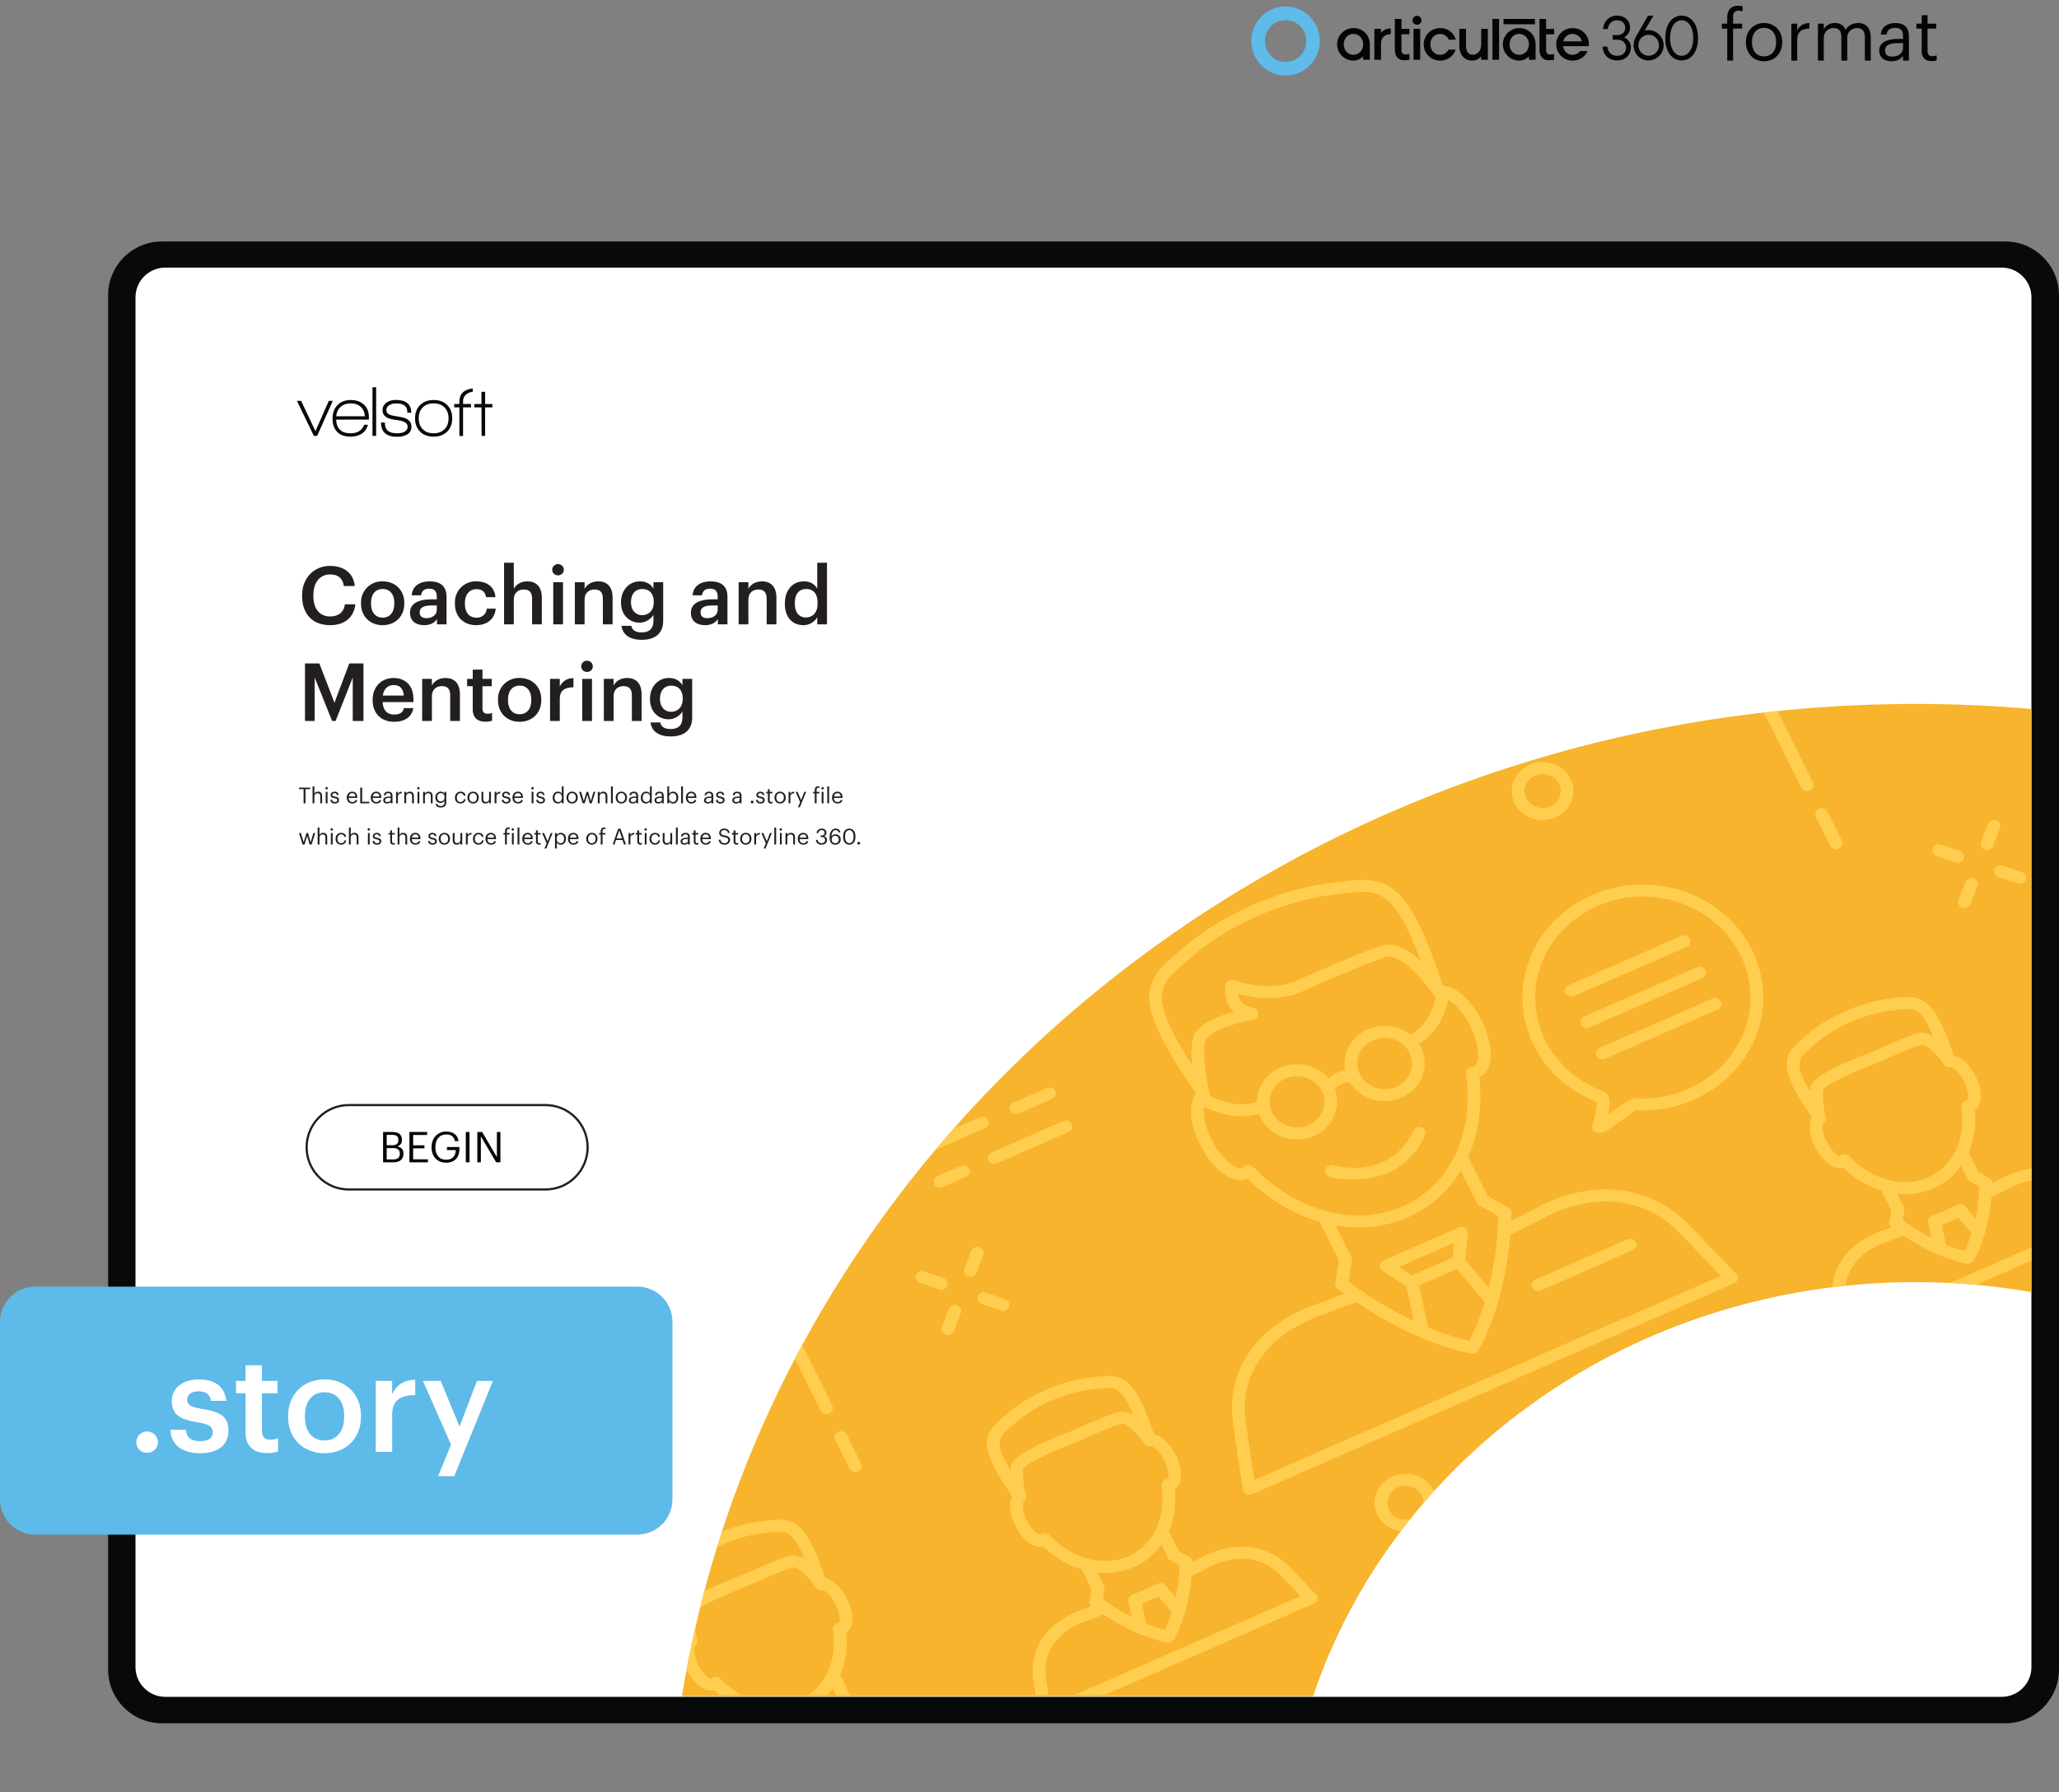
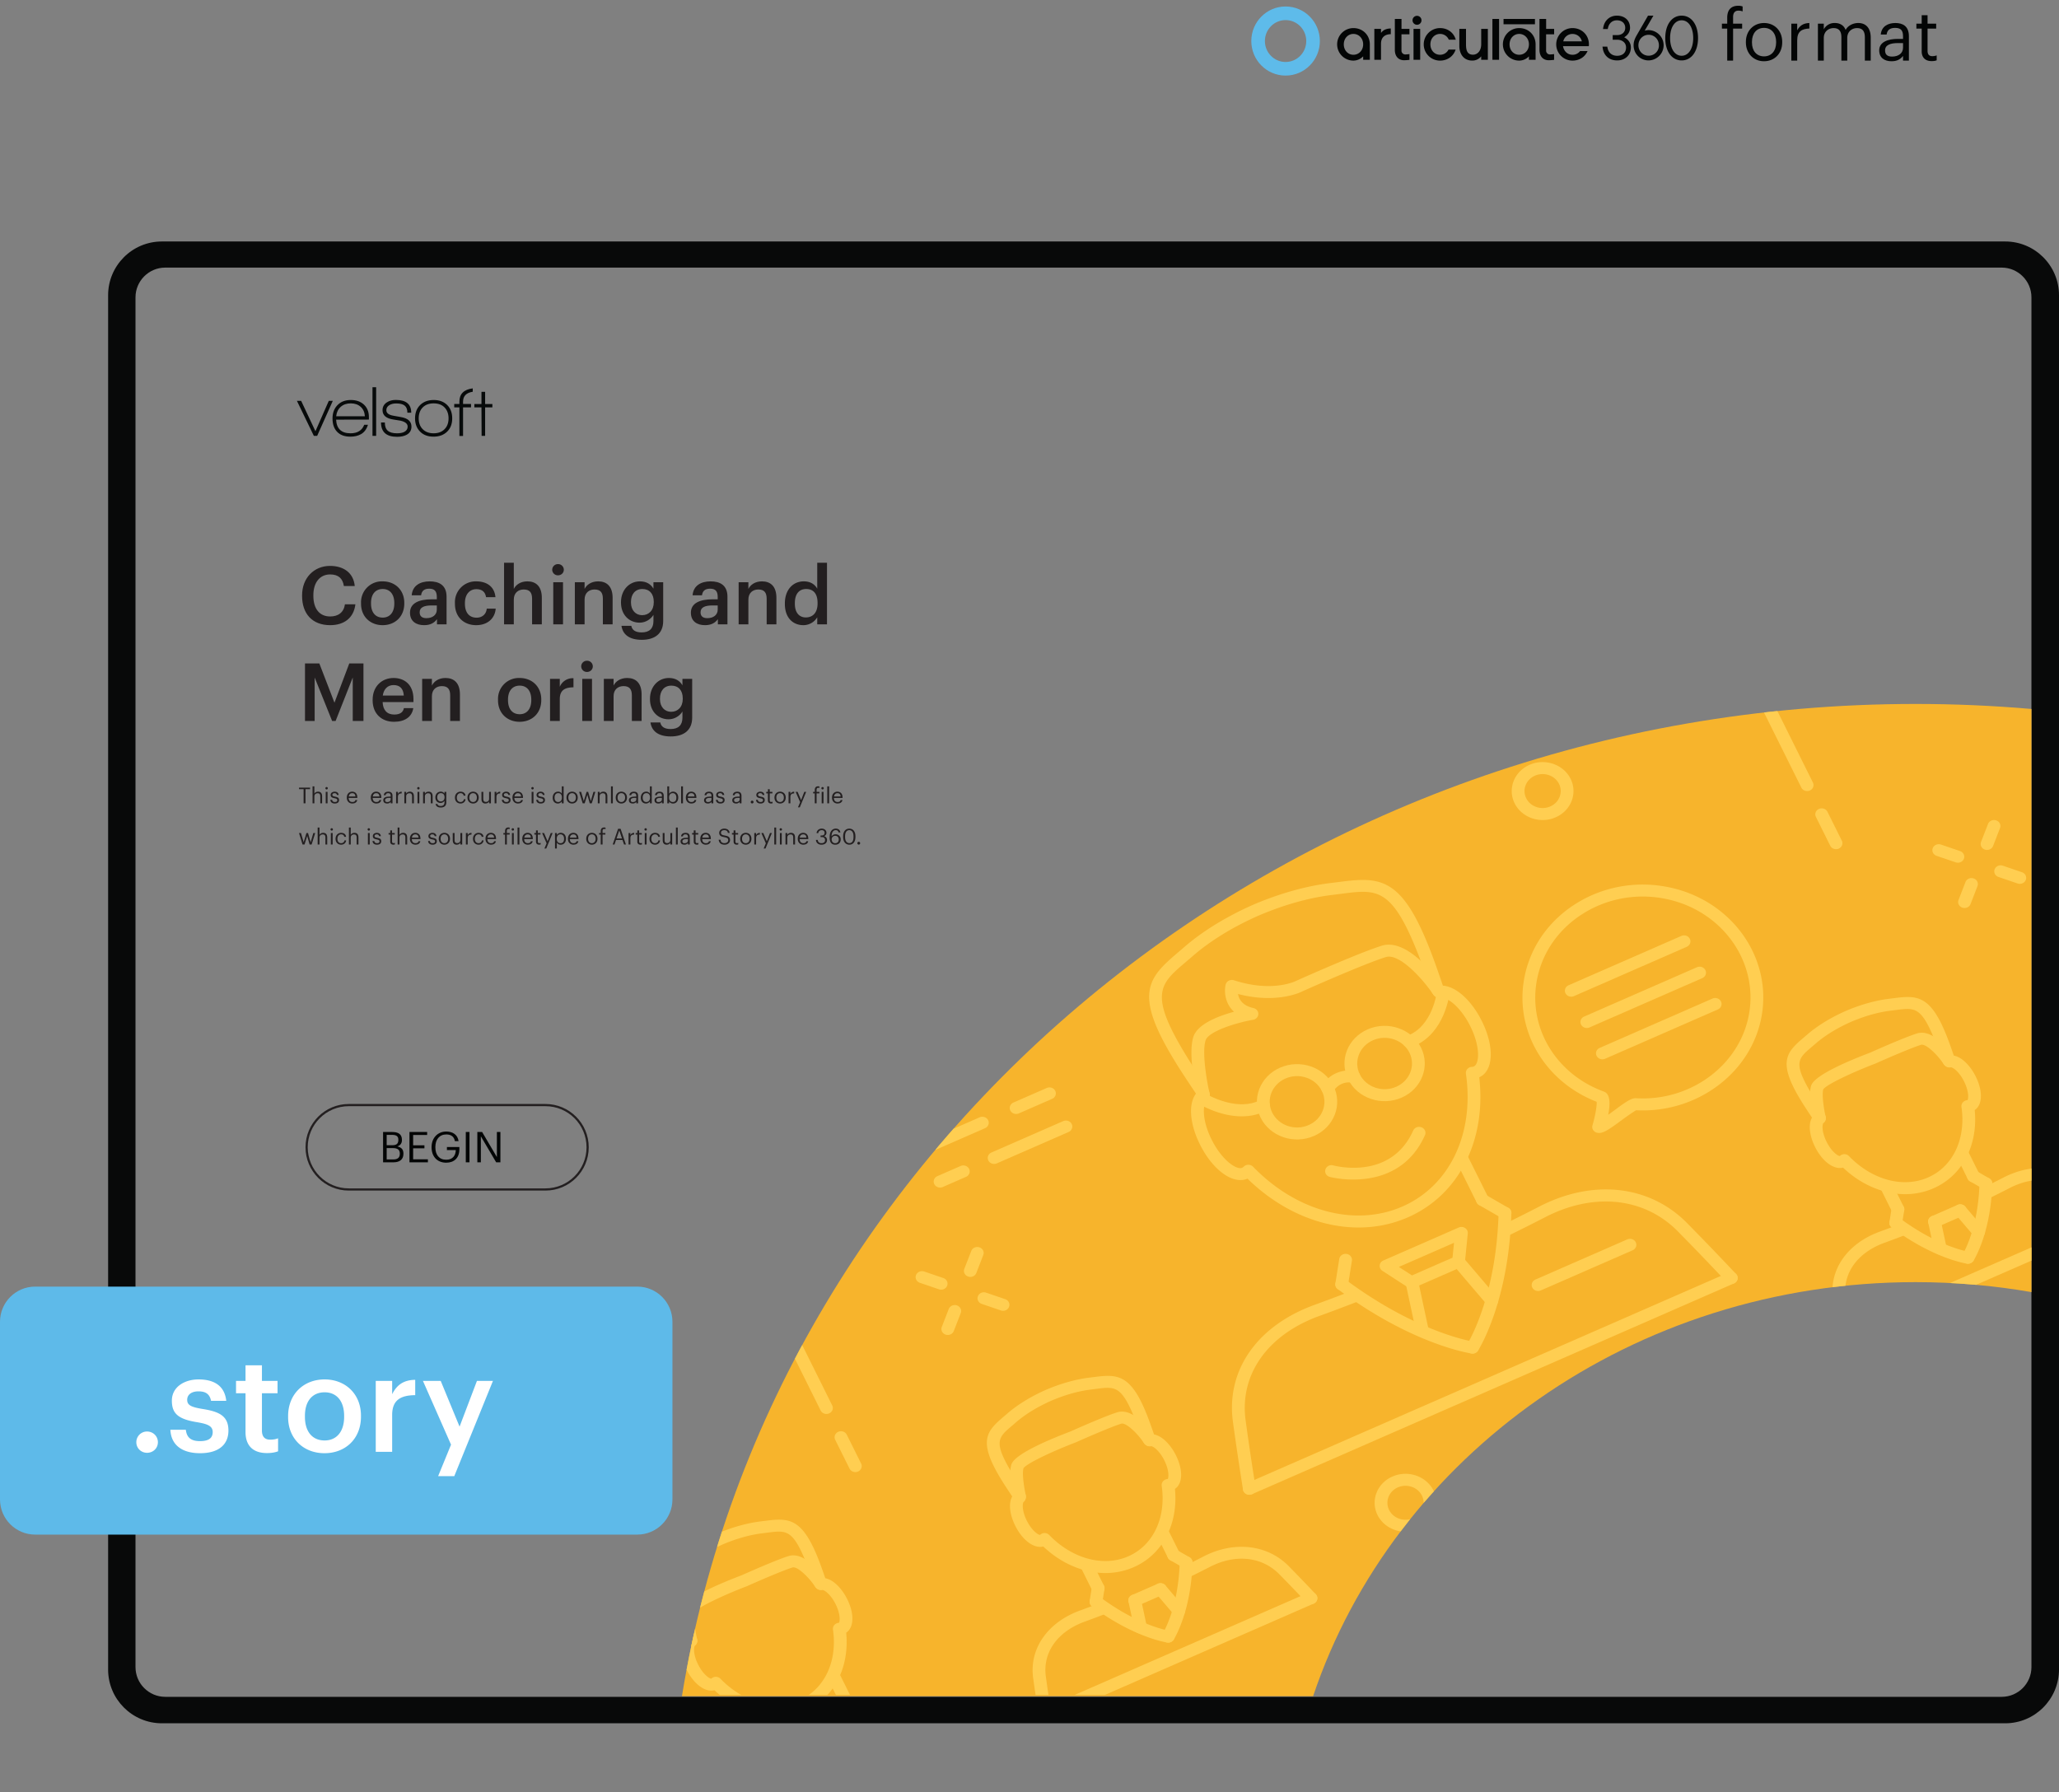
<svg xmlns="http://www.w3.org/2000/svg" xmlns:xlink="http://www.w3.org/1999/xlink" width="1251.275" height="1089.232" viewBox="0 0 938.456 816.924">
  <rect x="0" y="0" width="938.456" height="816.924" fill="#808080" stroke="none" />
  <g data-name="Figure">
    <g data-name="PlacedPDF">
      <clipPath id="a">
        <path transform="matrix(1 0 0 -1 0 816.924)" d="M49.276 31.411h889.18v785.514H49.276z" />
      </clipPath>
      <g clip-path="url(#a)">
-         <path d="M911.885 778.457H77.768c-11.98 0-21.694-9.713-21.694-21.694V136.61c0-11.982 9.713-21.695 21.694-21.695h834.117c11.981 0 21.694 9.713 21.694 21.695v620.153c0 11.98-9.713 21.694-21.694 21.694" fill="#fff" />
-       </g>
+         </g>
      <path d="M144.555 198.683h-1.505l-7.719-15.962h1.93l6.51 13.836 6.083-13.836h1.831z" fill="#070a0a" />
      <clipPath id="b">
        <path transform="matrix(1 0 0 -1 0 816.924)" d="M49.276 31.411h889.18v785.514H49.276z" />
      </clipPath>
      <g clip-path="url(#b)">
        <path d="M159.863 183.866c-1.854 0-3.375.523-4.563 1.57-1.19 1.047-1.88 2.486-2.077 4.318h13.083c-.11-1.832-.747-3.271-1.913-4.318-1.167-1.047-2.677-1.57-4.53-1.57m-6.672 7.425c.217 4.143 2.408 6.214 6.574 6.214 3.16 0 5.244-1.296 6.247-3.891h1.7c-.632 2.049-1.711 3.488-3.237 4.317-1.33.74-2.923 1.112-4.776 1.112-2.682 0-4.732-.774-6.15-2.322-1.33-1.44-1.994-3.435-1.994-5.986 0-2.507.757-4.536 2.273-6.084s3.527-2.322 6.035-2.322 4.514.703 6.018 2.109c1.505 1.407 2.258 3.299 2.258 5.675v1.145zM169.773 176.506h1.668v22.177h-1.668zM180.96 199.108c-4.864 0-7.295-2.18-7.295-6.542h1.734c0 1.723.446 2.977 1.341 3.762.893.785 2.311 1.177 4.252 1.177 1.308 0 2.388-.207 3.238-.62 1.047-.546 1.57-1.353 1.57-2.422 0-1.308-1.09-2.213-3.27-2.714-.154-.044-1.244-.219-3.272-.524-3.27-.5-4.906-1.919-4.906-4.252 0-1.526.654-2.715 1.962-3.566 1.112-.74 2.475-1.112 4.09-1.112 4.687 0 7.032 1.941 7.032 5.822h-1.767c0-1.482-.404-2.556-1.21-3.22-.807-.666-2.105-.999-3.892-.999-1.2 0-2.214.24-3.042.72-.96.567-1.44 1.352-1.44 2.355 0 1.308 1.07 2.148 3.206 2.518.567.11 1.722.317 3.467.622 3.184.545 4.776 1.995 4.776 4.35 0 1.657-.72 2.89-2.159 3.696-1.157.633-2.628.95-4.416.95M202.645 185.746c-1.2-1.254-2.867-1.88-5.004-1.88-2.094 0-3.751.615-4.972 1.847-1.222 1.232-1.831 2.895-1.831 4.99 0 2.07.615 3.722 1.847 4.954 1.232 1.232 2.884 1.847 4.956 1.847 2.07 0 3.723-.615 4.956-1.847 1.23-1.232 1.847-2.884 1.847-4.955 0-2.05-.6-3.702-1.8-4.956m-5.036 13.296c-2.595 0-4.65-.774-6.166-2.322s-2.273-3.554-2.273-6.018c0-2.552.779-4.585 2.339-6.1 1.559-1.516 3.614-2.274 6.165-2.274 2.552 0 4.596.758 6.133 2.273 1.538 1.516 2.307 3.55 2.307 6.101 0 2.55-.78 4.578-2.34 6.083-1.558 1.505-3.613 2.257-6.165 2.257M221.112 185.694v12.989h-1.602l-.066-12.99h-3.238v-1.536h3.238v-5.558h1.668v5.558h3.304v1.537zM211.051 183.08c0-2.543 1.472-4.048 4.416-4.518v-1.534c-4.055.51-6.084 2.526-6.084 6.052v1.047h-2.355v1.57h2.355v13.018h1.668v-13.018h3.631v-1.57h-3.63z" fill="#070a0a" />
        <path d="M179.295 528.495c2.01 0 2.938-.89 2.938-2.571v-.077c0-1.702-.947-2.514-3.17-2.514h-2.823v5.162zm-.542-6.477c2.03 0 2.804-.734 2.804-2.436v-.077c0-1.566-.909-2.204-2.842-2.204h-2.475v4.717zm-4.156-6.032h4.156c2.572 0 4.447.851 4.447 3.577v.078c0 1.256-.503 2.377-2.088 2.918 2.011.484 2.765 1.508 2.765 3.306v.078c0 2.61-1.779 3.866-4.543 3.866h-4.737zM186.623 515.986h8.062v1.373h-6.38v4.697h5.143v1.373h-5.143v5.007h6.728v1.373h-8.41zM196.697 522.985v-.155c0-4.04 2.726-7.057 6.69-7.057 2.744 0 5.2 1.276 5.625 4.39h-1.682c-.387-2.204-1.895-3.056-3.905-3.056-3.17 0-4.988 2.32-4.988 5.704v.154c0 3.422 1.701 5.665 4.95 5.665 2.996 0 4.291-1.953 4.35-4.408h-4.04v-1.392h5.682v1.025c0 4.002-2.455 6.128-5.993 6.128-4.253 0-6.689-2.958-6.689-6.998M212.301 515.987h1.682v13.823h-1.682zM217.56 515.986h2.185l6.728 11.426v-11.426h1.604v13.823h-1.933l-6.98-11.85v11.85h-1.604z" fill="#030505" />
        <path stroke-miterlimit="10" fill="none" stroke="#231f20" d="M158.987 542.19c-10.624 0-19.236-8.612-19.236-19.236s8.612-19.236 19.236-19.236h89.611c10.624 0 19.236 8.612 19.236 19.236s-8.612 19.236-19.236 19.236h-89.61z" />
        <path d="M75.313 773.452c-7.428 0-13.555-6.05-13.555-13.555V135.533c0-7.429 6.05-13.555 13.555-13.555h837.03c7.428 0 13.554 6.05 13.554 13.555v624.364h.001c0 7.429-6.05 13.555-13.555 13.555zm863.144-12.368V134.576c0-13.555-11.028-24.506-24.506-24.506H73.781c-13.554 0-24.505 11.027-24.505 24.506v626.432c0 13.554 11.027 24.505 24.505 24.505h840.17c13.478 0 24.429-10.951 24.506-24.429" fill="#080909" />
      </g>
      <clipPath id="c">
        <path transform="matrix(1 0 0 -1 0 816.924)" d="M49.276 31.411h889.18v785.514H49.276z" />
      </clipPath>
      <g clip-path="url(#c)">
        <symbol id="d">
          <path d="M.075 0h.083v.453h.128v.07H.158v.094c0 .053.022.09.076.09A.163.163 0 0 0 .293.696v.07a.168.168 0 0 1-.062.01C.127.776.075.714.075.608V.523H0v-.07h.075V0z" />
        </symbol>
        <symbol id="e">
          <path d="M.257.069C.151.069.086.147.086.266v.008c0 .12.066.198.171.198.104 0 .171-.078.171-.199V.266C.428.148.362.069.257.069M.256 0c.149 0 .258.109.258.267v.008c0 .157-.109.266-.257.266C.109.541 0 .431 0 .274V.266C0 .113.107 0 .256 0z" />
        </symbol>
        <symbol id="f">
          <path d="M0 0h.083v.287c0 .129.067.162.172.167v.078C.161.529.116.488.083.429v.094H0V0z" />
        </symbol>
        <symbol id="g">
          <path d="M0 0h.083v.32c0 .094.07.14.138.14C.293.46.332.422.332.33V0h.083v.32c0 .094.07.14.138.14C.625.46.664.422.664.33V0h.083v.324c0 .152-.082.208-.176.208C.506.532.428.502.392.434.365.504.306.532.239.532A.17.17 0 0 1 .083.443v.08H0V0z" />
        </symbol>
        <symbol id="h">
          <path d="M.174 0c.077 0 .124.026.163.075V.009H.42v.345C.42.5.329.541.229.541.128.541.033.497.022.378h.083c.008.064.048.094.12.094.08 0 .112-.035.112-.118V.316H.262C.128.316 0 .275 0 .154 0 .047.077 0 .174 0m.008.066C.109.066.083.1.083.154c0 .077.077.103.182.103h.072V.192C.337.111.27.066.182.066z" />
        </symbol>
        <symbol id="i">
          <path d="M.216 0C.25 0 .27.005.287.011v.07A.17.17 0 0 0 .223.07C.181.07.158.095.158.146V.46H.28v.07H.158v.119H.075V.53H0V.46h.075V.138C.075.056.121 0 .216 0z" />
        </symbol>
        <use xlink:href="#d" transform="matrix(32.22 0 0 -32.22 784.82 27.627)" fill="#030505" />
        <use xlink:href="#e" transform="matrix(32.22 0 0 -32.22 795.742 27.917)" fill="#030505" />
        <use xlink:href="#f" transform="matrix(32.22 0 0 -32.22 816.46 27.627)" fill="#030505" />
        <use xlink:href="#g" transform="matrix(32.22 0 0 -32.22 828.574 27.627)" fill="#030505" />
        <use xlink:href="#h" transform="matrix(32.22 0 0 -32.22 856.51 27.917)" fill="#030505" />
        <use xlink:href="#i" transform="matrix(32.22 0 0 -32.22 873.457 27.853)" fill="#030505" />
        <path d="M740.277 16.994c1.298-.766 2.664-2.16 2.664-4.339 0-3.3-2.404-5.522-5.982-5.522-3.207 0-5.646 2.113-6.213 5.384l-.127.731h2.164l.106-.492c.478-2.19 1.998-3.497 4.07-3.497 2.27 0 3.785 1.365 3.785 3.396 0 2.292-1.796 3.334-3.567 3.334h-2.141v2.125h2.125c1.91 0 3.966 1.11 3.966 3.55 0 2.32-1.557 3.76-4.057 3.76-2.357 0-3.921-1.31-4.401-3.672l-.1-.497h-2.186l.11.717c.538 3.491 2.997 5.567 6.577 5.567 3.68 0 6.253-2.42 6.253-5.895.009-2.426-1.567-3.897-3.046-4.65M645.835 7.214a2.039 2.039 0 0 0-1.988 2.441 2.038 2.038 0 0 0 1.6 1.6 2.043 2.043 0 0 0 2.444-1.987 2.049 2.049 0 0 0-.599-1.456 2.049 2.049 0 0 0-1.457-.598M699.607 8.63h-14.323v2.427h14.323zM751.417 25.39c-2.608 0-4.654-2.09-4.654-4.76s2.046-4.774 4.654-4.774 4.687 2.104 4.687 4.787a4.604 4.604 0 0 1-1.334 3.35 4.673 4.673 0 0 1-1.534 1.034 4.728 4.728 0 0 1-1.82.363m0-11.667a6.365 6.365 0 0 0-1.787.265l3.974-6.854h-2.461l-5.32 9.229c-.904 1.656-1.255 2.866-1.255 4.267 0 3.875 3.013 6.91 6.856 6.91a7.021 7.021 0 0 0 4.839-2.076 6.872 6.872 0 0 0 1.992-4.833 6.871 6.871 0 0 0-1.992-4.832 7.017 7.017 0 0 0-4.84-2.076zM766.466 9.258c3.149 0 5.264 3.247 5.264 8.079 0 4.831-2.115 8.078-5.264 8.078-3.15 0-5.261-3.247-5.261-8.078 0-4.832 2.116-8.079 5.26-8.079m0-2.124c-4.464 0-7.465 4.101-7.465 10.203 0 6.101 3 10.203 7.466 10.203 4.465 0 7.466-4.099 7.466-10.203 0-6.105-3.001-10.203-7.466-10.203M629.739 14.649l-.297.349V13.17h-3.043v14.088h3.04V19.96c0-2.79 1.58-4.328 4.46-4.383v-2.598c-1.867.03-3.228.579-4.16 1.67M683.252 8.63h-3.039v18.628h3.039zM616.864 24.964c-2.5 0-4.384-2.043-4.384-4.75 0-2.705 1.885-4.75 4.384-4.75 2.499 0 4.44 2.045 4.44 4.75 0 2.707-1.91 4.75-4.44 4.75m0-12.163a7.422 7.422 0 0 0-5.247 2.172 7.41 7.41 0 0 0 0 10.484 7.426 7.426 0 0 0 5.247 2.17 6.255 6.255 0 0 0 4.44-1.938v1.569h3.043v-7.043c-.004-4.227-3.218-7.414-7.483-7.414M647.297 13.174h-3.04v14.084h3.04zM656.33 15.465a4.27 4.27 0 0 1 4.007 2.633h3.183c-.901-3.226-3.696-5.297-7.19-5.297a7.413 7.413 0 0 0-5.247 12.656 7.426 7.426 0 0 0 5.247 2.17c3.379 0 6.15-1.97 7.12-5.041h-3.232a4.263 4.263 0 0 1-3.888 2.378c-2.495 0-4.38-2.044-4.38-4.75s1.885-4.75 4.38-4.75M712.503 18.837l.07-.22a4.261 4.261 0 0 1 4.143-3.138 4.308 4.308 0 0 1 4.206 3.138l.066.22zm4.213-6.036a7.413 7.413 0 0 0-5.247 12.656 7.426 7.426 0 0 0 5.247 2.17c3.106 0 5.717-1.666 6.868-4.365h-3.399a4.221 4.221 0 0 1-3.469 1.702c-2.132 0-3.839-1.49-4.282-3.71l-.039-.2h11.751c.034-.28.052-.561.053-.843 0-4.223-3.218-7.41-7.483-7.41M638.778 8.63h-3.036v14.091c0 2.922 1.616 4.736 4.223 4.736a21.699 21.699 0 0 0 2.443-.182V24.65c-.648.098-1.3.156-1.955.174a1.745 1.745 0 0 1-1.689-1.852V15.65h3.644V13.17h-3.63zM704.704 8.63h-3.037v14.091c0 2.922 1.617 4.736 4.223 4.736a22.673 22.673 0 0 0 2.443-.178V24.65c-.647.098-1.3.156-1.954.174a1.744 1.744 0 0 1-1.69-1.852V15.65h3.658v-2.475h-3.643zM692.415 24.964c-2.499 0-4.384-2.043-4.384-4.75 0-2.705 1.885-4.75 4.384-4.75 2.499 0 4.443 2.045 4.443 4.75 0 2.707-1.913 4.75-4.443 4.75m0-12.163a7.42 7.42 0 0 0-7.421 7.414 7.414 7.414 0 0 0 7.421 7.413 6.247 6.247 0 0 0 4.443-1.94v1.57h3.039v-7.043c0-4.227-3.217-7.414-7.482-7.414M675.107 20.134c0 3.253-1.899 4.795-3.734 4.795-2.792 0-3.194-2.295-3.194-4.743v-7.012h-3.04v7.776c0 3.438 1.801 6.664 5.912 6.664a5.152 5.152 0 0 0 4.053-1.932v1.562h3.036v-14.07h-3.036z" fill="#030505" />
        <path d="M585.946 28.254c5.205 0 9.424-4.275 9.424-9.548s-4.219-9.548-9.424-9.548c-5.205 0-9.424 4.275-9.424 9.548s4.22 9.548 9.424 9.548m0 6.2c8.63 0 15.624-7.051 15.624-15.748 0-8.698-6.995-15.748-15.624-15.748-8.629 0-15.624 7.05-15.624 15.748 0 8.697 6.995 15.748 15.624 15.748" fill="#5ebbea" fill-rule="evenodd" />
      </g>
    </g>
    <g data-name="Figure">
      <clipPath id="j">
        <path transform="matrix(1 0 0 -1 0 816.924)" d="M873.056 496.049c-284.691 0-520.524-196.183-562.245-452.283H598.49c36.764 109.403 145.786 188.733 274.566 188.733 18.053 0 35.716-1.56 52.847-4.543v265.807a611.565 611.565 0 0 1-52.847 2.286z" />
      </clipPath>
      <g clip-path="url(#j)">
        <path d="M926.633 202.298H309.451v571.44h617.182z" fill="#f7b42c" />
        <path d="M625.805 474.16c-6.236 2.727-8.945 9.707-6.036 15.557 2.908 5.85 10.349 8.39 16.586 5.662 6.236-2.728 8.944-9.707 6.036-15.557-2.908-5.85-10.349-8.39-16.586-5.663m13.012 26.174c-9.149 4.001-20.063.275-24.33-8.306-4.266-8.582-.293-18.82 8.856-22.821 9.148-4.002 20.063-.276 24.33 8.306 4.265 8.581.293 18.82-8.856 22.82" fill="#ffce51" />
        <path d="M644.69 476.759c-.467.205-.946.396-1.443.574-1.501.541-3.186-.163-3.762-1.572-.578-1.408.088-2.98 1.677-3.53 11.92-4.263 13.735-20.146 13.752-20.305.159-1.5 1.592-2.592 3.187-2.446 1.6.15 2.768 1.484 2.61 2.985-.08.763-2.062 18.188-16.02 24.294M585.9 491.614c-6.237 2.728-8.946 9.708-6.037 15.557 2.908 5.85 10.349 8.39 16.586 5.663 6.236-2.728 8.945-9.707 6.036-15.558-2.908-5.85-10.349-8.39-16.585-5.662m13.011 26.173c-9.149 4.002-20.063.276-24.329-8.306-4.266-8.581-.294-18.819 8.855-22.82 9.149-4.002 20.063-.276 24.33 8.306 4.265 8.581.293 18.819-8.856 22.82" fill="#ffce51" />
        <path d="M575.887 506.853c-13.958 6.105-29.463-3.671-30.138-4.104-1.328-.85-1.665-2.549-.76-3.794.913-1.244 2.722-1.57 4.046-.718.14.09 14.411 8.908 25.422 3.17 1.448-.757 3.18-.254 3.96 1.065.782 1.319.274 2.982-1.133 3.713-.462.241-.93.463-1.397.668M606.36 498.597a3.078 3.078 0 0 1-2.743-.14c-1.377-.781-1.818-2.46-.983-3.752 4.509-6.97 11.931-7.288 15.231-6.476 1.558.38 2.49 1.874 2.08 3.334-.413 1.467-2.004 2.334-3.554 1.951-.526-.115-5.484-1.07-8.773 4.024-.31.48-.755.84-1.257 1.059M632.763 534.547c-12.762 5.582-26.489 1.967-26.693 1.909-1.542-.423-2.424-1.937-1.976-3.384.45-1.445 2.057-2.28 3.609-1.86 1.064.29 26.247 6.818 36.406-15.89.627-1.392 2.332-2.044 3.815-1.462 1.483.584 2.179 2.186 1.556 3.577-4.084 9.137-10.28 14.295-16.717 17.11M672.386 616.734a3.074 3.074 0 0 1-2.734-.135c-1.377-.776-1.822-2.454-.996-3.748.044-.07 4.531-7.185 8.48-20.681 3.518-12.026 5.504-25.266 5.9-39.353.046-1.508 1.387-2.702 2.99-2.66 1.606.04 2.88 1.296 2.834 2.805-.408 14.527-2.465 28.206-6.108 40.656-4.18 14.3-8.906 21.741-9.103 22.052a2.87 2.87 0 0 1-1.263 1.064" fill="#ffce51" />
        <path d="M672.38 616.737a3.068 3.068 0 0 1-1.677.223c-1.093-.16-27.174-4.202-60.99-29.377-1.262-.938-1.473-2.658-.47-3.84 1.006-1.186 2.832-1.377 4.092-.442 32.501 24.196 58.017 28.22 58.27 28.258 1.587.237 2.671 1.635 2.423 3.124-.159.935-.8 1.683-1.649 2.054M643.56 581.363l18.473-8.08.684-6.79-25.142 10.998zm22.447-3.788-21.498 9.403a3.073 3.073 0 0 1-2.884-.228l-11.545-7.47c-.862-.556-1.337-1.501-1.249-2.478.085-.975.725-1.834 1.67-2.248l34.364-15.03a3.071 3.071 0 0 1 2.91.245c.854.564 1.32 1.512 1.22 2.489l-1.32 13.098c-.094.964-.732 1.81-1.668 2.22" fill="#ffce51" />
        <path d="M681.173 595.376c-1.19.52-2.647.233-3.502-.773l-15.17-17.8c-1.004-1.177-.8-2.898.456-3.84 1.247-.936 3.085-.749 4.094.43l15.17 17.8c1.003 1.177.8 2.898-.457 3.84a3.032 3.032 0 0 1-.59.343M649.543 609.211c-.206.09-.428.16-.66.204-1.577.298-3.113-.662-3.43-2.14l-4.786-22.342c-.317-1.48.71-2.917 2.28-3.218 1.577-.297 3.113.663 3.43 2.142l4.786 22.341c.271 1.261-.43 2.493-1.62 3.013M567.75 531.185c.389-.17.817-.259 1.254-.256.815.005 1.587.331 2.132.895 19.81 20.433 46.524 27.55 68.06 18.13 21.536-9.42 32.895-33.19 28.942-60.558a2.602 2.602 0 0 1 .64-2.107 2.982 2.982 0 0 1 2.083-.988c.428-.022.644-.085.874-.186 2.516-1.1 3.146-8.793-1.6-18.34-4.59-9.234-10.942-13.549-13.574-13-1.161.24-2.357-.202-3.03-1.119l-.688-.936a2.624 2.624 0 0 1-.374-.712l-.487-1.416c-2.235-6.517-4.546-13.255-7.24-19.684-10.989-26.398-17.954-25.497-33.212-23.521-1.357.175-2.768.358-4.232.53-10.612 1.26-22.36 4.572-33.97 9.575-11.525 5.116-21.78 11.43-29.63 18.245-1.078.939-2.136 1.835-3.15 2.697-11.423 9.694-16.635 14.12-2.144 38.982 3.57 6.147 7.642 12.217 11.578 18.086l.691 1.03c.151.228.27.474.345.735l.323 1.096c.31 1.071-.098 2.212-1.038 2.888-2.14 1.539-2.7 8.875 1.892 18.11 4.746 9.548 11.433 14.04 13.95 12.939.223-.098.423-.218.713-.509.255-.254.559-.46.892-.606m73.909 23.723c-23.256 10.171-51.695 3.231-73.076-17.644-6.53 2.83-15.84-3.867-21.67-15.593-4.73-9.515-5.337-18.56-1.798-23.16l-.065-.098c-3.984-5.942-8.105-12.085-11.762-18.378-15.95-27.368-9.822-34.475 3.349-45.652.998-.847 2.034-1.726 3.096-2.654 10.469-9.086 22.708-15.45 31.133-19.19 8.497-3.662 21.559-8.364 35.707-10.047 1.445-.167 2.829-.346 4.162-.519 17.593-2.28 27.336-2.114 39.433 26.943 2.758 6.583 5.098 13.404 7.36 20.002l.126.369c6.036.413 13.032 6.663 17.762 16.178 5.83 11.726 5.314 22.721-1.195 25.593 3.305 28.782-9.307 53.678-32.562 63.85" fill="#ffce51" />
-         <path d="M549.643 501.23a3.046 3.046 0 0 1-.618.196c-1.575.317-3.124-.618-3.465-2.095-.432-1.87-4.141-18.518-1.694-26.57 1.805-5.95 11.357-9.622 18.572-11.586-4.169-3.788-4.513-9.196-3.823-12.32.17-.77.685-1.435 1.417-1.823a3.132 3.132 0 0 1 2.392-.206c17.623 5.727 28.154.388 28.602.16 1.32-.602 28.132-12.593 38.756-15.91 12.383-3.868 26.784 16.908 28.388 19.29.856 1.277.45 2.962-.911 3.768-1.348.825-3.156.422-4.019-.852-4.316-6.408-15.276-19-21.617-17.02-10.282 3.211-37.64 15.444-37.909 15.57-.323.183-11.366 5.947-29.444 1.257.394 2.36 1.952 5.29 7.017 6.403 1.34.296 2.277 1.432 2.246 2.726-.03 1.293-1.039 2.39-2.384 2.623-8.015 1.39-20.434 5.337-21.681 9.42-1.734 5.707.704 19.2 1.79 23.917.292 1.27-.411 2.525-1.615 3.052M676.92 549.447c-1.457.638-3.191.046-3.87-1.321l-9.319-18.744c-.68-1.367-.048-2.994 1.41-3.631 1.457-.638 3.191-.046 3.87 1.321l9.319 18.744c.68 1.367.048 2.994-1.41 3.631M614.523 576.74c-1.458.637-3.192.045-3.872-1.322l-9.318-18.743c-.68-1.368-.048-2.994 1.41-3.632 1.457-.638 3.191-.045 3.87 1.322l9.319 18.743c.68 1.367.048 2.994-1.41 3.632M744.138 569.897l-41.876 18.316c-1.458.638-3.192.046-3.872-1.321-.68-1.368-.049-2.994 1.41-3.632l41.875-18.317c1.458-.637 3.192-.045 3.872 1.322.68 1.368.048 2.995-1.41 3.632" fill="#ffce51" />
+         <path d="M549.643 501.23a3.046 3.046 0 0 1-.618.196c-1.575.317-3.124-.618-3.465-2.095-.432-1.87-4.141-18.518-1.694-26.57 1.805-5.95 11.357-9.622 18.572-11.586-4.169-3.788-4.513-9.196-3.823-12.32.17-.77.685-1.435 1.417-1.823a3.132 3.132 0 0 1 2.392-.206c17.623 5.727 28.154.388 28.602.16 1.32-.602 28.132-12.593 38.756-15.91 12.383-3.868 26.784 16.908 28.388 19.29.856 1.277.45 2.962-.911 3.768-1.348.825-3.156.422-4.019-.852-4.316-6.408-15.276-19-21.617-17.02-10.282 3.211-37.64 15.444-37.909 15.57-.323.183-11.366 5.947-29.444 1.257.394 2.36 1.952 5.29 7.017 6.403 1.34.296 2.277 1.432 2.246 2.726-.03 1.293-1.039 2.39-2.384 2.623-8.015 1.39-20.434 5.337-21.681 9.42-1.734 5.707.704 19.2 1.79 23.917.292 1.27-.411 2.525-1.615 3.052M676.92 549.447c-1.457.638-3.191.046-3.87-1.321l-9.319-18.744c-.68-1.367-.048-2.994 1.41-3.631 1.457-.638 3.191-.046 3.87 1.321l9.319 18.744c.68 1.367.048 2.994-1.41 3.631M614.523 576.74c-1.458.637-3.192.045-3.872-1.322l-9.318-18.743l9.319 18.743c.68 1.367.048 2.994-1.41 3.632M744.138 569.897l-41.876 18.316c-1.458.638-3.192.046-3.872-1.321-.68-1.368-.049-2.994 1.41-3.632l41.875-18.317c1.458-.637 3.192-.045 3.872 1.322.68 1.368.048 2.995-1.41 3.632" fill="#ffce51" />
        <path d="M612.752 587.92a3.066 3.066 0 0 1-1.655.225c-1.592-.222-2.692-1.61-2.455-3.103l1.767-11.18c.238-1.493 1.716-2.526 3.309-2.303 1.592.223 2.692 1.61 2.456 3.104l-1.768 11.18c-.15.944-.794 1.701-1.654 2.077M687.19 555.362a3.076 3.076 0 0 1-2.76-.147l-10.266-5.917c-1.372-.79-1.798-2.472-.957-3.759.845-1.29 2.64-1.688 4.008-.897l10.266 5.916c1.372.79 1.798 2.473.956 3.76a2.84 2.84 0 0 1-1.247 1.044M570.658 681.086a3.058 3.058 0 0 1-.8.226c-1.589.224-3.075-.804-3.314-2.295a1410.328 1410.328 0 0 1-4.541-30.521c-3.432-23.852 11.064-44.537 37.883-53.98a883.192 883.192 0 0 0 16.601-6.255c1.489-.576 3.191.087 3.806 1.483.614 1.396-.062 2.981-1.578 3.57a916.209 916.209 0 0 1-16.747 6.306c-24.144 8.501-37.242 26.957-34.188 48.161a1386.829 1386.829 0 0 0 4.529 30.422c.196 1.227-.51 2.384-1.651 2.883M790.324 585.005c-1.141.5-2.54.261-3.416-.667a1453.602 1453.602 0 0 0-21.923-22.796c-15.364-15.835-38.782-18.31-61.289-6.421a893.931 893.931 0 0 1-16.574 8.303c-1.32.648-3.183.175-3.928-1.165-.745-1.337-.188-2.988 1.24-3.686a864.835 864.835 0 0 0 16.43-8.229c24.87-13.149 51.137-10.307 68.418 7.507a1471.32 1471.32 0 0 1 21.996 22.868c1.065 1.132.949 2.86-.258 3.858a2.88 2.88 0 0 1-.696.428" fill="#ffce51" />
        <path d="m790.324 585.005-219.666 96.08c-1.458.639-3.192.046-3.872-1.32-.68-1.368-.049-2.995 1.41-3.632l219.666-96.081c1.457-.638 3.192-.046 3.871 1.322.68 1.367.049 2.994-1.409 3.631M377.904 644.254c-1.457.637-3.192.045-3.871-1.322l-20.212-40.657c-.68-1.367-.049-2.994 1.41-3.631 1.457-.638 3.191-.046 3.87 1.321l20.212 40.657c.68 1.367.049 2.994-1.409 3.632M391.078 670.753c-1.458.637-3.192.045-3.872-1.322l-6.54-13.155c-.68-1.367-.048-2.993 1.41-3.631 1.457-.638 3.192-.046 3.871 1.322l6.54 13.154c.68 1.367.048 2.994-1.41 3.632M824.89 360.327c-1.458.637-3.192.045-3.872-1.322l-20.21-40.655c-.68-1.367-.05-2.994 1.409-3.631 1.457-.638 3.191-.046 3.871 1.321l20.211 40.655c.68 1.368.049 2.994-1.409 3.632M838.064 386.826c-1.458.638-3.192.046-3.872-1.322l-6.539-13.153c-.68-1.367-.048-2.993 1.41-3.631 1.457-.638 3.191-.046 3.871 1.321l6.539 13.154c.68 1.367.048 2.994-1.41 3.631M430.19 587.604a3.078 3.078 0 0 1-2.228.091l-8.715-2.974c-1.512-.515-2.292-2.084-1.742-3.502.55-1.419 2.222-2.15 3.734-1.633l8.716 2.974c1.511.514 2.291 2.083 1.74 3.502a2.795 2.795 0 0 1-1.505 1.542M458.402 597.237a3.078 3.078 0 0 1-2.228.091l-8.712-2.975c-1.512-.517-2.293-2.086-1.741-3.503.55-1.418 2.22-2.149 3.734-1.633l8.712 2.976c1.512.516 2.292 2.085 1.74 3.502a2.795 2.795 0 0 1-1.505 1.542M433.218 608.253a3.078 3.078 0 0 1-2.228.09c-1.512-.516-2.292-2.085-1.741-3.502l3.173-8.174c.55-1.419 2.221-2.15 3.734-1.633 1.513.516 2.292 2.085 1.741 3.502l-3.173 8.175a2.795 2.795 0 0 1-1.506 1.542M443.488 581.788a3.078 3.078 0 0 1-2.227.09c-1.512-.514-2.292-2.083-1.742-3.502l3.17-8.173c.551-1.418 2.222-2.149 3.734-1.633 1.512.515 2.292 2.084 1.741 3.503l-3.17 8.173a2.795 2.795 0 0 1-1.506 1.542M893.598 392.987a3.078 3.078 0 0 1-2.227.09l-8.712-2.973c-1.512-.517-2.291-2.084-1.741-3.503.55-1.418 2.222-2.15 3.734-1.633l8.711 2.974c1.513.516 2.292 2.084 1.741 3.503a2.795 2.795 0 0 1-1.506 1.542M921.814 402.62a3.078 3.078 0 0 1-2.227.09l-8.716-2.973c-1.511-.515-2.291-2.084-1.74-3.503.55-1.418 2.22-2.15 3.733-1.633l8.716 2.974c1.511.515 2.291 2.084 1.74 3.503a2.795 2.795 0 0 1-1.506 1.542M896.63 413.635a3.078 3.078 0 0 1-2.227.091c-1.512-.515-2.292-2.084-1.741-3.502l3.17-8.173c.55-1.419 2.221-2.15 3.734-1.633 1.511.515 2.29 2.084 1.74 3.502l-3.17 8.173a2.795 2.795 0 0 1-1.506 1.542M906.897 387.17a3.078 3.078 0 0 1-2.228.091c-1.512-.516-2.292-2.085-1.741-3.502l3.174-8.173c.552-1.423 2.227-2.148 3.734-1.633 1.513.516 2.292 2.085 1.74 3.502l-3.173 8.173a2.803 2.803 0 0 1-1.506 1.542M699.608 353.57c-4.122 1.802-5.914 6.416-3.99 10.284 1.922 3.869 6.842 5.547 10.964 3.744 4.123-1.803 5.914-6.417 3.991-10.285-1.923-3.869-6.842-5.547-10.965-3.744m9.437 18.982c-7.035 3.077-15.428.211-18.709-6.387-3.28-6.598-.225-14.471 6.81-17.548 7.034-3.077 15.428-.211 18.708 6.387 3.28 6.598.225 14.471-6.81 17.548M637.122 677.985c-4.122 1.803-5.913 6.416-3.99 10.285 1.923 3.868 6.842 5.546 10.964 3.743 4.123-1.803 5.914-6.417 3.991-10.285-1.923-3.868-6.842-5.546-10.965-3.743m9.437 18.981c-7.035 3.077-15.428.212-18.708-6.387-3.28-6.598-.226-14.471 6.809-17.548 7.034-3.077 15.428-.21 18.708 6.387 3.28 6.598.225 14.472-6.809 17.548M479.55 500.877l-15.178 6.64c-1.459.637-3.193.045-3.873-1.322-.68-1.368-.048-2.994 1.41-3.632l15.179-6.64c1.458-.637 3.192-.045 3.872 1.323.68 1.367.048 2.994-1.41 3.631M487.058 515.98l-32.717 14.31c-1.457.637-3.192.045-3.871-1.322-.68-1.368-.049-2.994 1.409-3.632l32.717-14.31c1.457-.638 3.192-.046 3.871 1.322.68 1.367.049 2.994-1.409 3.631M440.29 536.436l-10.586 4.63c-1.458.638-3.192.045-3.872-1.322-.68-1.368-.048-2.994 1.41-3.631l10.585-4.631c1.458-.637 3.192-.046 3.872 1.322.68 1.367.049 2.994-1.409 3.632M316.119 750.276a3 3 0 0 1-.623.196c-1.57.318-3.12-.62-3.46-2.094-.245-1.064-2.35-10.528-.912-15.255 1.378-4.535 15.442-10.724 26.969-15.104.475-.222 15.337-6.868 21.276-8.721 7.62-2.379 15.65 8.871 17.18 11.152.857 1.276.451 2.961-.91 3.767-1.37.83-3.157.42-4.019-.851-3.19-4.732-8.319-9.536-10.41-8.882-5.6 1.749-20.62 8.465-20.766 8.533-10.52 4.007-22.483 9.647-23.784 11.77-.717 2.414.268 8.934 1.073 12.438.292 1.27-.411 2.525-1.614 3.051M533.672 748.472a3.077 3.077 0 0 1-2.737-.136c-1.378-.775-1.822-2.452-.996-3.746.052-.081 2.43-3.9 4.541-11.105 1.91-6.532 2.99-13.738 3.21-21.423.044-1.51 1.392-2.704 2.989-2.658 1.606.04 2.879 1.295 2.834 2.804-.23 8.125-1.378 15.768-3.416 22.725-2.355 8.05-5.05 12.297-5.163 12.472a2.855 2.855 0 0 1-1.262 1.067" fill="#ffce51" />
        <path d="M533.665 748.475a3.068 3.068 0 0 1-1.676.222c-.618-.09-15.335-2.371-34.264-16.46-1.261-.937-1.471-2.656-.473-3.839 1.016-1.19 2.835-1.378 4.096-.442 17.734 13.2 31.403 15.32 31.538 15.34 1.59.232 2.678 1.63 2.431 3.121-.155.934-.799 1.685-1.652 2.058M538.518 736.69c-1.19.52-2.647.233-3.502-.773l-8.37-9.822c-1.004-1.178-.8-2.898.456-3.84 1.251-.935 3.088-.75 4.094.43l8.369 9.821c1.004 1.178.8 2.899-.456 3.84a3.032 3.032 0 0 1-.591.344" fill="#ffce51" />
        <path d="M521.07 744.322c-.207.09-.428.16-.66.204-1.577.297-3.113-.662-3.43-2.141l-2.641-12.327c-.318-1.481.704-2.912 2.28-3.218 1.577-.297 3.113.662 3.43 2.141l2.64 12.328c.272 1.26-.43 2.492-1.62 3.013M474.938 699.03a2.917 2.917 0 0 1 1.206-.242 2.88 2.88 0 0 1 2.077.902c10.535 10.869 24.678 14.682 36.034 9.715 11.353-4.965 17.33-17.58 15.228-32.137a2.607 2.607 0 0 1 .64-2.107 3 3 0 0 1 2.086-.99c.448-.47.81-3.801-1.516-8.479-2.33-4.689-5.27-6.544-6.044-6.492-1.161.24-2.341-.205-3.016-1.123l-.378-.518c-.16-.219-.283-.46-.37-.711l-.239-.699c-1.236-3.605-2.515-7.331-3.996-10.867-5.687-13.67-8.75-13.273-16.93-12.214l-2.352.295c-5.716.678-12.067 2.468-18.358 5.18-6.23 2.765-11.774 6.178-16.008 9.853l-1.75 1.498c-6.123 5.197-8.414 7.14-.914 20.012 1.941 3.34 4.162 6.655 6.312 9.86l.418.62c.152.23.27.477.346.738.31 1.07.08 2.816-.86 3.492-.524.512-.897 3.82 1.432 8.504 2.326 4.68 5.281 6.557 6.064 6.515.26-.259.56-.463.888-.606m41.78 15.33c-13.137 5.746-29.103 2.03-41.225-9.43-4.215 1.044-9.443-2.77-12.788-9.5-2.243-4.512-3.29-9.934-1.357-13.304-2.08-3.105-4.212-6.309-6.126-9.602-9.248-15.876-5.428-20.274 2.12-26.68l1.696-1.453c5.894-5.118 12.774-8.7 17.51-10.801 4.788-2.063 12.134-4.706 20.094-5.651l2.283-.284c10.087-1.306 16.134-1.224 23.15 15.634 1.461 3.486 2.706 7.077 3.906 10.567 3.997.776 7.749 5.013 9.993 9.527 3.345 6.729 3.1 12.938-.459 15.293 1.564 16.079-5.664 29.939-18.797 35.684" fill="#ffce51" />
        <path d="M465.95 684.74a3.046 3.046 0 0 1-.617.196c-1.575.32-3.125-.618-3.464-2.092-.246-1.066-2.354-10.528-.917-15.256 1.38-4.534 15.443-10.723 26.973-15.105.472-.22 15.334-6.866 21.276-8.721 7.617-2.378 15.646 8.873 17.177 11.154.857 1.276.451 2.961-.91 3.767-1.353.823-3.157.42-4.019-.851-3.19-4.732-8.32-9.536-10.406-8.884-5.6 1.75-20.624 8.469-20.767 8.534-10.527 4.009-22.485 9.65-23.787 11.77-.718 2.42.268 8.936 1.075 12.435.293 1.272-.41 2.527-1.613 3.053M536.173 711.345c-1.457.638-3.192.046-3.871-1.321l-5.14-10.341c-.68-1.367-.05-2.994 1.408-3.632 1.458-.637 3.192-.045 3.872 1.322l5.14 10.34c.68 1.368.049 2.995-1.409 3.632M501.744 726.404c-1.457.638-3.192.046-3.871-1.321l-5.141-10.341c-.68-1.367-.049-2.994 1.41-3.632 1.457-.637 3.191-.045 3.87 1.322l5.141 10.341c.68 1.367.049 2.994-1.409 3.631" fill="#ffce51" />
        <path d="M500.764 732.575a3.066 3.066 0 0 1-1.654.225c-1.592-.222-2.693-1.612-2.456-3.105l.976-6.169c.239-1.49 1.717-2.524 3.31-2.302 1.592.223 2.693 1.612 2.456 3.106l-.977 6.169c-.15.943-.795 1.7-1.655 2.076M541.843 714.608a3.081 3.081 0 0 1-2.76-.146l-5.666-3.263c-1.372-.79-1.799-2.474-.957-3.761.839-1.286 2.637-1.685 4.007-.899l5.666 3.264c1.372.79 1.799 2.474.957 3.76a2.84 2.84 0 0 1-1.247 1.045" fill="#ffce51" />
        <path d="M598.746 730.965c-1.142.499-2.54.263-3.416-.667a809.106 809.106 0 0 0-12.078-12.558c-8.052-8.298-20.334-9.589-32.217-3.307a499.152 499.152 0 0 1-9.184 4.604c-1.355.641-3.184.18-3.927-1.165-.745-1.338-.189-2.99 1.24-3.687a472.733 472.733 0 0 0 9.04-4.53c14.095-7.448 29.531-5.723 39.345 4.394a848.671 848.671 0 0 1 12.15 12.63c1.065 1.13.95 2.859-.254 3.856-.216.18-.451.322-.7.43M530.152 726.867l-11.727 5.13c-1.458.637-3.192.045-3.872-1.323-.68-1.367-.048-2.994 1.41-3.631l11.726-5.13c1.458-.637 3.193-.046 3.872 1.322.68 1.367.049 2.994-1.409 3.632M898.198 575.775a3.077 3.077 0 0 1-2.737-.135c-1.378-.776-1.822-2.452-.996-3.746.054-.085 2.43-3.902 4.538-11.104 1.913-6.541 2.993-13.749 3.21-21.421.038-1.506 1.384-2.696 2.988-2.661 1.607.04 2.879 1.294 2.834 2.804-.225 8.111-1.375 15.758-3.415 22.726-2.352 8.05-5.046 12.296-5.16 12.471a2.855 2.855 0 0 1-1.262 1.066" fill="#ffce51" />
        <path d="M898.188 575.78a3.07 3.07 0 0 1-1.673.221c-.618-.09-15.338-2.37-34.267-16.458-1.262-.938-1.471-2.657-.473-3.84 1.009-1.187 2.835-1.378 4.095-.442 17.615 13.112 31.412 15.319 31.552 15.34 1.584.24 2.668 1.638 2.416 3.126-.16.933-.8 1.681-1.65 2.053M903.04 563.995c-1.189.52-2.646.233-3.502-.773l-8.37-9.821c-1.004-1.179-.8-2.9.457-3.841 1.244-.932 3.085-.749 4.093.43l8.37 9.821c1.004 1.178.8 2.899-.456 3.841a3.032 3.032 0 0 1-.591.343" fill="#ffce51" />
        <path d="M885.592 571.627c-.206.09-.427.16-.66.204-1.576.297-3.113-.662-3.43-2.141l-2.64-12.327c-.318-1.481.72-2.919 2.28-3.218 1.576-.297 3.113.662 3.43 2.141l2.64 12.328c.272 1.26-.43 2.492-1.62 3.013M839.46 526.334a2.917 2.917 0 0 1 1.207-.241 2.88 2.88 0 0 1 2.077.902c10.535 10.869 24.678 14.682 36.034 9.715 11.356-4.967 17.333-17.581 15.228-32.137a2.603 2.603 0 0 1 .636-2.105 2.972 2.972 0 0 1 2.078-.99c.46-.473.822-3.803-1.504-8.481-2.329-4.684-5.266-6.544-6.045-6.494-1.16.243-2.338-.206-3.011-1.123l-.38-.517a2.726 2.726 0 0 1-.368-.709l-.289-.841c-1.224-3.558-2.488-7.237-3.945-10.732-5.692-13.664-8.752-13.268-16.935-12.208l-2.352.295c-5.716.678-12.067 2.468-18.358 5.18-6.23 2.765-11.775 6.178-16.005 9.852l-1.75 1.498c-6.126 5.198-8.416 7.142-.917 20.013 1.963 3.376 4.21 6.727 6.386 9.967l.343.514c.145.215.257.449.333.694l.193.649c.31 1.069-.099 2.21-1.04 2.886-.523.512-.892 3.818 1.436 8.503 2.326 4.677 5.278 6.558 6.06 6.516.261-.259.562-.463.888-.606m41.78 15.33c-13.137 5.746-29.102 2.03-41.224-9.43-4.212 1.04-9.44-2.772-12.785-9.5-2.243-4.514-3.292-9.933-1.36-13.304-2.08-3.107-4.209-6.31-6.12-9.6-9.254-15.878-5.434-20.276 2.117-26.684l1.696-1.454c5.891-5.116 12.77-8.696 17.506-10.799 4.788-2.063 12.135-4.705 20.095-5.65l2.283-.284c10.087-1.306 16.134-1.224 23.153 15.633 1.459 3.488 2.704 7.08 3.902 10.568 3.998.775 7.75 5.014 9.994 9.527 3.345 6.729 3.099 12.936-.46 15.293 1.568 16.077-5.66 29.937-18.796 35.684" fill="#ffce51" />
        <path d="M830.474 512.045a3.041 3.041 0 0 1-.619.196c-1.574.32-3.124-.618-3.464-2.092-.245-1.065-2.354-10.528-.916-15.256 1.382-4.536 15.446-10.725 26.973-15.105.472-.22 15.334-6.866 21.276-8.721 7.617-2.378 15.646 8.873 17.18 11.15.856 1.277.451 2.964-.91 3.77-1.34.817-3.16.423-4.018-.85-3.19-4.732-8.32-9.537-10.41-8.884-5.598 1.749-20.617 8.466-20.767 8.534-10.52 4.006-22.49 9.65-23.79 11.774-.716 2.417.271 8.932 1.078 12.431.293 1.272-.41 2.527-1.613 3.053M900.696 538.65c-1.457.638-3.192.046-3.871-1.321l-5.141-10.341c-.68-1.367-.049-2.994 1.409-3.632 1.457-.637 3.192-.045 3.871 1.322l5.141 10.34c.68 1.368.049 2.995-1.409 3.632M866.267 553.71c-1.458.637-3.192.045-3.872-1.322l-5.14-10.341c-.68-1.367-.049-2.994 1.409-3.632 1.457-.637 3.192-.045 3.871 1.322l5.141 10.341c.68 1.367.049 2.994-1.409 3.632" fill="#ffce51" />
        <path d="M865.287 559.88a3.066 3.066 0 0 1-1.654.225c-1.593-.222-2.693-1.612-2.456-3.105l.976-6.169c.242-1.492 1.714-2.522 3.31-2.302 1.592.223 2.692 1.612 2.455 3.105l-.976 6.17c-.15.943-.795 1.7-1.655 2.076M906.365 541.913a3.081 3.081 0 0 1-2.76-.146l-5.665-3.264c-1.372-.79-1.799-2.473-.957-3.76.845-1.289 2.633-1.684 4.007-.899l5.666 3.264c1.371.79 1.798 2.474.957 3.76a2.84 2.84 0 0 1-1.248 1.045" fill="#ffce51" />
        <path d="M842.066 611.283a3.058 3.058 0 0 1-.8.226c-1.589.224-3.075-.804-3.314-2.295a768.512 768.512 0 0 1-2.508-16.868c-1.95-13.536 6.569-25.743 21.739-31.087a487.028 487.028 0 0 0 9.118-3.432c1.487-.578 3.19.085 3.804 1.48a2.637 2.637 0 0 1-1.579 3.57 492.917 492.917 0 0 1-9.262 3.487c-12.714 4.475-19.637 14.166-18.043 25.27a734.154 734.154 0 0 0 2.496 16.766c.195 1.226-.51 2.384-1.651 2.883M894.675 554.172l-11.728 5.13c-1.457.637-3.192.045-3.871-1.323-.68-1.367-.049-2.994 1.409-3.631l11.727-5.13c1.458-.637 3.192-.045 3.872 1.322.68 1.367.048 2.994-1.41 3.632M799.653 464.652l.034-.015zM728.462 511l.004-.001zm14.882-9.905c.898-.393 1.643-.544 2.372-.5 24.168 1.457 46.125-14.24 51.085-36.502 5.53-24.827-11.5-49.25-37.967-54.439-12.82-2.517-25.915-.204-36.885 6.532-10.96 6.725-18.474 17.054-21.155 29.08-4.904 22.006 7.69 43.954 29.943 52.192 1.293.478 4.039 1.497 2.266 10.688.975-.7 1.942-1.414 2.73-1.996 3.712-2.743 5.933-4.321 7.611-5.055m28.458.26a57.393 57.393 0 0 1-26.063 4.717c-1.117.608-4.297 2.816-6.4 4.371-6.438 4.762-8.907 6.382-11.307 5.914a2.911 2.911 0 0 1-1.892-1.253 2.58 2.58 0 0 1-.32-2.153c1.27-4.297 2.085-8.973 1.91-10.737-24.358-9.462-38.062-33.735-32.64-58.065 3-13.457 11.407-25.013 23.671-32.538 12.245-7.516 26.915-10.12 41.264-7.307 29.612 5.805 48.67 33.129 42.48 60.907-3.636 16.303-15.417 29.457-30.703 36.144" fill="#ffce51" />
        <path d="m768.785 431.575-51.396 22.48c-1.457.638-3.191.046-3.871-1.321-.68-1.367-.049-2.994 1.409-3.632l51.396-22.48c1.458-.638 3.192-.046 3.872 1.322.68 1.367.048 2.994-1.41 3.631M775.881 445.849l-51.396 22.48c-1.457.638-3.192.046-3.871-1.322-.68-1.367-.049-2.994 1.409-3.631l51.396-22.48c1.457-.638 3.192-.046 3.871 1.321.68 1.367.049 2.994-1.409 3.632M782.978 460.124l-51.396 22.48c-1.458.638-3.192.046-3.872-1.322-.68-1.367-.048-2.994 1.41-3.631l51.395-22.48c1.458-.638 3.192-.046 3.872 1.321.68 1.368.048 2.994-1.41 3.632M936.22 564.07l-96.617 42.26c-1.458.637-2.089 2.264-1.41 3.632.68 1.367 2.415 1.96 3.873 1.321L936.22 570.1zM936.22 532.91c-7.46-1.378-15.693-.073-23.493 4.051a474.147 474.147 0 0 1-9.037 4.528c-1.429.697-1.985 2.348-1.24 3.687.743 1.343 2.675 1.761 3.928 1.164a495.522 495.522 0 0 0 9.18-4.603c7.061-3.733 14.278-4.79 20.662-3.282zM311.52 747.659c-1.937 3.371-.888 8.79 1.356 13.305 3.345 6.727 8.572 10.54 12.785 9.5.794.751 1.606 1.466 2.431 2.15h9.785c-3.35-1.894-6.558-4.368-9.488-7.389a2.878 2.878 0 0 0-2.076-.908 2.956 2.956 0 0 0-1.202.241 2.908 2.908 0 0 0-.89.611c-.782.042-3.738-1.835-6.064-6.515-2.33-4.689-1.956-7.994-1.431-8.504.952-.686 1.358-1.848 1.025-2.93l-.166-.561a2.698 2.698 0 0 0-.346-.738l-.417-.62c-2.15-3.206-4.371-6.52-6.312-9.86-7.5-12.872-5.21-14.816.913-20.013l1.75-1.497c4.234-3.676 9.778-7.089 16.005-9.853 6.291-2.711 12.642-4.502 18.36-5.183l2.354-.293c8.18-1.059 11.24-1.455 16.93 12.214 1.48 3.536 2.76 7.262 3.995 10.867l.239.699c.088.252.211.492.37.711l.379.518c.674.918 1.854 1.364 3.015 1.123.774-.052 3.713 1.803 6.045 6.492 2.326 4.68 1.96 8.01 1.5 8.482-.807.045-1.566.403-2.078.991a2.606 2.606 0 0 0-.636 2.105c1.83 12.655-2.452 23.84-11.064 29.81h8.511c6.487-7.055 9.678-17.188 8.585-28.403 3.562-2.357 3.808-8.566.462-15.295-2.244-4.514-5.995-8.751-9.993-9.527-1.2-3.49-2.445-7.081-3.905-10.567-7.02-16.857-13.067-16.939-23.15-15.634l-2.283.284c-6.304.749-13.245 2.7-20.098 5.652-6.79 3.015-12.84 6.747-17.506 10.8l-1.697 1.453c-7.548 6.407-11.367 10.804-2.119 26.68 1.913 3.294 4.046 6.497 6.125 9.602" fill="#ffce51" />
        <path d="M381.005 772.614h6.43l-4.825-9.705c-.68-1.368-2.414-1.96-3.872-1.322-1.458.637-2.089 2.264-1.409 3.632zM472.001 772.614h5.881a713.617 713.617 0 0 1-1.184-8.286c-1.603-11.105 5.349-20.788 18.044-25.27 3.1-1.131 6.188-2.294 9.262-3.487a2.63 2.63 0 0 0 1.578-3.568c-.614-1.396-2.317-2.059-3.805-1.482a477.948 477.948 0 0 1-9.117 3.434c-15.1 5.326-23.69 17.548-21.74 31.086.342 2.487.703 5.013 1.081 7.573M600.155 727.333c-.68-1.367-2.414-1.96-3.872-1.322l-106.547 46.603h13.788l95.222-41.65c1.458-.637 2.089-2.264 1.409-3.631M450.378 510.622c-.68-1.367-2.414-1.96-3.872-1.322l-40.4 17.67v6.031l42.863-18.748c1.457-.637 2.089-2.264 1.409-3.631" fill="#ffce51" />
      </g>
    </g>
    <symbol id="k">
      <path d="M.349 0c.17 0 .292.087.313.259h-.13C.518.158.448.108.349.108.217.108.14.203.14.364v.008c0 .16.082.258.208.258C.451.63.504.581.519.486h.135C.638.654.511.736.347.736.148.736 0 .586 0 .371V.363C0 .143.125 0 .349 0z" />
    </symbol>
    <symbol id="l">
      <path d="M.269.094C.177.094.124.161.124.268v.008c0 .108.055.173.145.173S.413.383.413.275V.268C.413.161.359.094.269.094M.268 0c.154 0 .269.106.269.269v.008c0 .16-.115.267-.268.267A.259.259 0 0 1 0 .274V.266C0 .107.114 0 .268 0z" />
    </symbol>
    <symbol id="m">
      <path d="M.175 0c.08 0 .126.029.16.074V.01h.119v.343c0 .143-.092.191-.209.191C.128.544.031.493.021.371h.117c.006.052.037.082.1.082.071 0 .095-.035.095-.105V.321H.268C.118.321 0 .277 0 .155 0 .046.079 0 .175 0m.029.087C.144.087.12.116.12.16c0 .064.059.085.151.085h.062V.193C.333.126.278.087.204.087z" />
    </symbol>
    <symbol id="n">
      <path d="M.264 0c.142 0 .233.085.242.205H.395C.388.131.333.093.269.093.18.093.124.153.124.267v.008c0 .108.059.172.142.172.064 0 .11-.029.12-.099h.117C.489.492.38.544.264.544A.258.258 0 0 1 0 .273V.265C0 .098.114 0 .264 0z" />
    </symbol>
    <symbol id="o">
      <path d="M0 0h.121v.308c0 .083.055.125.123.125.072 0 .104-.036.104-.115V0h.121v.329C.469.473.395.534.29.534.204.534.146.491.121.44v.325H0V0z" />
    </symbol>
    <symbol id="p">
      <path d="M.013 0h.121v.523H.013V0m.059.609c.04 0 .072.03.072.069a.07.07 0 0 1-.072.07A.07.07 0 0 1 0 .678.07.07 0 0 1 .072.609z" />
    </symbol>
    <symbol id="q">
      <path d="M0 0h.121v.308c0 .083.055.125.123.125.072 0 .104-.036.104-.115V0h.121v.329C.469.473.395.534.29.534.204.534.146.491.121.44v.083H0V0z" />
    </symbol>
    <symbol id="r">
      <path d="M.258 0C.42 0 .523.077.524.231v.484H.403v-.08C.373.687.321.726.235.726.1.726 0 .616 0 .469V.462C0 .311.101.213.232.213.309.213.374.26.403.31V.233C.403.139.351.092.257.092c-.079 0-.119.03-.129.082H.006C.02.074.094 0 .258 0m.004.306c-.078 0-.138.06-.138.157v.008c0 .095.052.16.142.16.087 0 .141-.059.141-.158V.466c0-.1-.061-.16-.145-.16z" />
    </symbol>
    <symbol id="s">
      <path d="M0 0z" />
    </symbol>
    <symbol id="t">
      <path d="M.23 0a.2.2 0 0 1 .172.098V.01h.121v.765H.402V.453C.373.505.32.544.235.544.099.544 0 .438 0 .271V.263C0 .093.099 0 .23 0m.03.096c-.078 0-.136.055-.136.17v.008c0 .113.052.175.141.175.088 0 .141-.057.141-.172V.269C.406.152.344.096.26.096z" />
    </symbol>
    <use xlink:href="#k" transform="matrix(36.704 0 0 -36.704 137.688 284.963)" fill="#231f20" />
    <use xlink:href="#l" transform="matrix(36.704 0 0 -36.704 164.556 284.963)" fill="#231f20" />
    <use xlink:href="#m" transform="matrix(36.704 0 0 -36.704 186.872 284.963)" fill="#231f20" />
    <use xlink:href="#n" transform="matrix(36.704 0 0 -36.704 207.353 284.963)" fill="#231f20" />
    <use xlink:href="#o" transform="matrix(36.704 0 0 -36.704 229.742 284.596)" fill="#231f20" />
    <use xlink:href="#p" transform="matrix(36.704 0 0 -36.704 251.691 284.596)" fill="#231f20" />
    <use xlink:href="#q" transform="matrix(36.704 0 0 -36.704 262.005 284.596)" fill="#231f20" />
    <use xlink:href="#r" transform="matrix(36.704 0 0 -36.704 283.037 291.643)" fill="#231f20" />
    <use xlink:href="#s" transform="matrix(36.704 0 0 -36.704 304.912 284.596)" fill="#231f20" />
    <use xlink:href="#m" transform="matrix(36.704 0 0 -36.704 314.896 284.963)" fill="#231f20" />
    <use xlink:href="#q" transform="matrix(36.704 0 0 -36.704 336.661 284.596)" fill="#231f20" />
    <use xlink:href="#t" transform="matrix(36.704 0 0 -36.704 357.73 284.963)" fill="#231f20" />
    <use xlink:href="#s" transform="matrix(36.704 0 0 -36.704 379.568 284.596)" fill="#231f20" />
  </g>
  <g data-name="P">
    <symbol id="u">
      <path d="M0 0h.12v.54L.337 0H.38l.213.54V0h.133v.715H.55L.366.227.178.715H0V0z" />
    </symbol>
    <symbol id="v">
      <path d="M.265 0c.134 0 .223.06.24.17H.388C.379.119.341.09.268.09c-.09 0-.14.056-.144.155h.383V.28C.507.467.39.544.26.544.111.544 0 .436 0 .274V.266C0 .101.111 0 .265 0M.126.326c.012.081.061.13.134.13.075 0 .121-.04.127-.13H.126z" />
    </symbol>
    <symbol id="w">
-       <path d="M.228 0C.265 0 .291.006.31.013v.096a.149.149 0 0 0-.059-.01c-.038 0-.06.021-.06.067v.275h.115v.091H.191v.115H.07V.532H0V.441h.07V.155C.07.056.124 0 .228 0z" />
-     </symbol>
+       </symbol>
    <symbol id="x">
      <path d="M0 0h.121v.272c0 .111.064.145.17.146v.113a.174.174 0 0 1-.17-.106v.098H0V0z" />
    </symbol>
    <use xlink:href="#u" transform="matrix(36.704 0 0 -36.704 139.01 328.64)" fill="#231f20" />
    <use xlink:href="#v" transform="matrix(36.704 0 0 -36.704 169.841 329.008)" fill="#231f20" />
    <use xlink:href="#q" transform="matrix(36.704 0 0 -36.704 192.414 328.64)" fill="#231f20" />
    <use xlink:href="#w" transform="matrix(36.704 0 0 -36.704 212.895 328.971)" fill="#231f20" />
    <use xlink:href="#l" transform="matrix(36.704 0 0 -36.704 226.99 329.008)" fill="#231f20" />
    <use xlink:href="#x" transform="matrix(36.704 0 0 -36.704 250.7 328.64)" fill="#231f20" />
    <use xlink:href="#p" transform="matrix(36.704 0 0 -36.704 264.905 328.64)" fill="#231f20" />
    <use xlink:href="#q" transform="matrix(36.704 0 0 -36.704 275.219 328.64)" fill="#231f20" />
    <use xlink:href="#r" transform="matrix(36.704 0 0 -36.704 296.25 335.688)" fill="#231f20" />
  </g>
  <g data-name="P">
    <symbol id="y">
      <path d="M.208 0h.087v.644h.208v.071H0V.644h.208V0z" />
    </symbol>
    <symbol id="z">
      <path d="M0 0h.083v.317c0 .094.069.143.146.143C.313.46.352.419.352.327V0h.083v.321c0 .152-.076.211-.184.211C.165.532.107.489.083.44v.333H0V0z" />
    </symbol>
    <symbol id="A">
      <path d="M.015 0h.083v.523H.015V0m.04.632c.03 0 .055.025.055.055S.085.742.055.742A.055.055 0 0 1 0 .687C0 .657.025.632.055.632z" />
    </symbol>
    <symbol id="B">
      <path d="M.205 0c.127 0 .192.064.192.159C.397.27.321.294.213.314.117.331.091.35.091.397c0 .045.039.075.099.075C.256.472.288.447.3.39h.08C.366.503.285.541.191.541.109.541.014.491.014.394.014.303.06.265.196.24.277.225.318.207.318.152.318.096.283.069.204.069.12.069.087.108.081.17H0C.005.063.08 0 .205 0z" />
    </symbol>
    <symbol id="C">
      <path d="M0 0z" />
    </symbol>
    <symbol id="D">
      <path d="M.253 0c.118 0 .205.055.223.16H.393C.382.099.335.069.254.069.147.069.09.135.086.254H.48v.027c0 .187-.114.26-.235.26C.101.541 0 .431 0 .273V.265C0 .104.105 0 .253 0M.089.321C.103.414.16.472.245.472c.086 0 .142-.043.15-.151H.089z" />
    </symbol>
    <symbol id="E">
-       <path d="M0 0h.414v.071H.087v.644H0V0z" />
-     </symbol>
+       </symbol>
    <symbol id="F">
      <path d="M.174 0c.077 0 .124.026.163.075V.009H.42v.345C.42.5.329.541.229.541.128.541.033.497.022.378h.083c.008.064.048.094.12.094.08 0 .112-.035.112-.118V.316H.262C.128.316 0 .275 0 .154 0 .047.077 0 .174 0m.008.066C.109.066.083.1.083.154c0 .077.077.103.182.103h.072V.192C.337.111.27.066.182.066z" />
    </symbol>
    <symbol id="G">
      <path d="M0 0h.083v.287c0 .129.067.162.172.167v.078C.161.529.116.488.083.429v.094H0V0z" />
    </symbol>
    <symbol id="H">
      <path d="M0 0h.083v.317c0 .094.069.143.146.143C.313.46.352.419.352.327V0h.083v.321c0 .152-.076.211-.184.211C.165.532.107.489.083.44v.083H0V0z" />
    </symbol>
    <symbol id="I">
      <path d="M.248 0c.146 0 .249.074.25.226v.488H.415V.63a.187.187 0 0 1-.171.093C.1.723 0 .605 0 .463V.456C0 .312.101.208.238.208c.076 0 .147.048.177.099V.231C.415.119.35.07.247.07.158.07.108.101.096.161H.011C.025.073.093 0 .248 0M.247.277C.159.277.086.345.086.459v.008c0 .11.062.187.166.187.102 0 .166-.068.166-.185V.462C.418.345.344.277.247.277z" />
    </symbol>
    <symbol id="J">
      <path d="M.256 0c.126 0 .217.084.228.197H.407C.398.112.331.069.257.069.156.069.086.137.086.265v.008c0 .123.073.199.168.199.072 0 .132-.031.145-.114h.082C.465.491.363.541.254.541.114.541 0 .433 0 .273V.265C0 .103.11 0 .256 0z" />
    </symbol>
    <symbol id="K">
      <path d="M.257.069C.151.069.086.147.086.266v.008c0 .12.066.198.171.198.104 0 .171-.078.171-.199V.266C.428.148.362.069.257.069M.256 0c.149 0 .258.109.258.267v.008c0 .157-.109.266-.257.266C.109.541 0 .431 0 .274V.266C0 .113.107 0 .256 0z" />
    </symbol>
    <symbol id="L">
      <path d="M.182 0c.084 0 .142.043.166.092V.009h.083v.523H.348V.215C.348.121.278.072.204.072.122.072.083.113.083.205v.327H0V.201C0 .057.078 0 .182 0z" />
    </symbol>
    <symbol id="M">
      <path d="M.236 0a.22.22 0 0 1 .179.099v-.09h.083v.773H.415V.448a.187.187 0 0 1-.171.093C.1.541 0 .428 0 .268V.26C0 .097.099 0 .236 0m.009.069C.157.069.086.132.086.264v.008c0 .127.062.2.166.2.102 0 .166-.063.166-.197V.267C.418.133.342.069.245.069z" />
    </symbol>
    <symbol id="N">
      <path d="M.161 0h.091l.122.392L.483 0h.092l.163.523H.653L.53.102.411.523H.339L.212.102.09.523H0L.161 0z" />
    </symbol>
    <symbol id="O">
      <path d="M0 0h.084v.773H0V0z" />
    </symbol>
    <symbol id="P">
      <path d="M.26 0c.144 0 .238.11.238.27v.008C.498.441.397.541.26.541A.215.215 0 0 1 .083.444v.338H0V.009h.083v.086A.2.2 0 0 1 .26 0M.252.069C.15.069.08.132.08.266v.008c0 .134.074.198.171.198.088 0 .161-.066.161-.198V.266C.412.139.356.069.252.069z" />
    </symbol>
    <symbol id="Q">
      <path d="M.064 0c.035 0 .064.028.064.064a.064.064 0 0 1-.064.064A.064.064 0 0 1 0 .064C0 .028.029 0 .064 0z" />
    </symbol>
    <symbol id="R">
      <path d="M.216 0C.25 0 .27.005.287.011v.07A.17.17 0 0 0 .223.07C.181.07.158.095.158.146V.46H.28v.07H.158v.119H.075V.53H0V.46h.075V.138C.075.056.121 0 .216 0z" />
    </symbol>
    <symbol id="S">
      <path d="M.106 0H.19l.289.705H.394L.249.33l-.16.375H0L.205.236.106 0z" />
    </symbol>
    <symbol id="T">
      <path d="M.075 0h.083v.453h.128v.07H.158v.094c0 .053.021.09.074.09A.138.138 0 0 0 .286.698v.07a.147.147 0 0 1-.057.008C.126.776.075.714.075.608V.523H0v-.07h.075V0z" />
    </symbol>
    <use xlink:href="#y" transform="matrix(10.009 0 0 -10.009 136.29 366.174)" fill="#231f20" />
    <use xlink:href="#z" transform="matrix(10.009 0 0 -10.009 142.456 366.174)" fill="#231f20" />
    <use xlink:href="#A" transform="matrix(10.009 0 0 -10.009 148.31 366.174)" fill="#231f20" />
    <use xlink:href="#B" transform="matrix(10.009 0 0 -10.009 150.563 366.264)" fill="#231f20" />
    <use xlink:href="#C" transform="matrix(10.009 0 0 -10.009 154.957 366.174)" fill="#231f20" />
    <use xlink:href="#D" transform="matrix(10.009 0 0 -10.009 158.06 366.264)" fill="#231f20" />
    <use xlink:href="#E" transform="matrix(10.009 0 0 -10.009 164.195 366.174)" fill="#231f20" />
    <use xlink:href="#D" transform="matrix(10.009 0 0 -10.009 168.998 366.264)" fill="#231f20" />
    <use xlink:href="#F" transform="matrix(10.009 0 0 -10.009 174.693 366.264)" fill="#231f20" />
    <use xlink:href="#G" transform="matrix(10.009 0 0 -10.009 180.529 366.174)" fill="#231f20" />
    <use xlink:href="#H" transform="matrix(10.009 0 0 -10.009 184.292 366.174)" fill="#231f20" />
    <use xlink:href="#A" transform="matrix(10.009 0 0 -10.009 190.147 366.174)" fill="#231f20" />
    <use xlink:href="#H" transform="matrix(10.009 0 0 -10.009 192.83 366.174)" fill="#231f20" />
    <use xlink:href="#I" transform="matrix(10.009 0 0 -10.009 198.425 368.086)" fill="#231f20" />
    <use xlink:href="#C" transform="matrix(10.009 0 0 -10.009 204.25 366.174)" fill="#231f20" />
    <use xlink:href="#J" transform="matrix(10.009 0 0 -10.009 207.352 366.264)" fill="#231f20" />
    <use xlink:href="#K" transform="matrix(10.009 0 0 -10.009 213.058 366.264)" fill="#231f20" />
    <use xlink:href="#L" transform="matrix(10.009 0 0 -10.009 219.443 366.264)" fill="#231f20" />
    <use xlink:href="#G" transform="matrix(10.009 0 0 -10.009 225.439 366.174)" fill="#231f20" />
    <use xlink:href="#B" transform="matrix(10.009 0 0 -10.009 228.72 366.264)" fill="#231f20" />
    <use xlink:href="#D" transform="matrix(10.009 0 0 -10.009 233.565 366.264)" fill="#231f20" />
    <use xlink:href="#C" transform="matrix(10.009 0 0 -10.009 238.8 366.174)" fill="#231f20" />
    <use xlink:href="#A" transform="matrix(10.009 0 0 -10.009 242.162 366.174)" fill="#231f20" />
    <use xlink:href="#B" transform="matrix(10.009 0 0 -10.009 244.414 366.264)" fill="#231f20" />
    <use xlink:href="#C" transform="matrix(10.009 0 0 -10.009 248.808 366.174)" fill="#231f20" />
    <use xlink:href="#M" transform="matrix(10.009 0 0 -10.009 251.911 366.264)" fill="#231f20" />
    <use xlink:href="#K" transform="matrix(10.009 0 0 -10.009 258.187 366.264)" fill="#231f20" />
    <use xlink:href="#N" transform="matrix(10.009 0 0 -10.009 263.962 366.174)" fill="#231f20" />
    <use xlink:href="#H" transform="matrix(10.009 0 0 -10.009 272.47 366.174)" fill="#231f20" />
    <use xlink:href="#O" transform="matrix(10.009 0 0 -10.009 278.475 366.174)" fill="#231f20" />
    <use xlink:href="#K" transform="matrix(10.009 0 0 -10.009 280.627 366.264)" fill="#231f20" />
    <use xlink:href="#F" transform="matrix(10.009 0 0 -10.009 286.632 366.264)" fill="#231f20" />
    <use xlink:href="#M" transform="matrix(10.009 0 0 -10.009 292.077 366.264)" fill="#231f20" />
    <use xlink:href="#F" transform="matrix(10.009 0 0 -10.009 298.312 366.264)" fill="#231f20" />
    <use xlink:href="#P" transform="matrix(10.009 0 0 -10.009 304.148 366.264)" fill="#231f20" />
    <use xlink:href="#O" transform="matrix(10.009 0 0 -10.009 310.443 366.174)" fill="#231f20" />
    <use xlink:href="#D" transform="matrix(10.009 0 0 -10.009 312.595 366.264)" fill="#231f20" />
    <use xlink:href="#C" transform="matrix(10.009 0 0 -10.009 317.83 366.174)" fill="#231f20" />
    <use xlink:href="#F" transform="matrix(10.009 0 0 -10.009 320.892 366.264)" fill="#231f20" />
    <use xlink:href="#B" transform="matrix(10.009 0 0 -10.009 326.297 366.264)" fill="#231f20" />
    <use xlink:href="#C" transform="matrix(10.009 0 0 -10.009 330.691 366.174)" fill="#231f20" />
    <use xlink:href="#F" transform="matrix(10.009 0 0 -10.009 333.754 366.264)" fill="#231f20" />
    <use xlink:href="#C" transform="matrix(10.009 0 0 -10.009 338.748 366.174)" fill="#231f20" />
    <use xlink:href="#Q" transform="matrix(10.009 0 0 -10.009 342.171 366.224)" fill="#231f20" />
    <use xlink:href="#B" transform="matrix(10.009 0 0 -10.009 344.584 366.264)" fill="#231f20" />
    <use xlink:href="#R" transform="matrix(10.009 0 0 -10.009 349.248 366.244)" fill="#231f20" />
    <use xlink:href="#K" transform="matrix(10.009 0 0 -10.009 352.981 366.264)" fill="#231f20" />
    <use xlink:href="#G" transform="matrix(10.009 0 0 -10.009 359.417 366.174)" fill="#231f20" />
    <use xlink:href="#S" transform="matrix(10.009 0 0 -10.009 362.64 367.996)" fill="#231f20" />
    <use xlink:href="#C" transform="matrix(10.009 0 0 -10.009 367.684 366.174)" fill="#231f20" />
    <use xlink:href="#T" transform="matrix(10.009 0 0 -10.009 370.607 366.174)" fill="#231f20" />
    <use xlink:href="#A" transform="matrix(10.009 0 0 -10.009 374.36 366.174)" fill="#231f20" />
    <use xlink:href="#O" transform="matrix(10.009 0 0 -10.009 377.062 366.174)" fill="#231f20" />
    <use xlink:href="#D" transform="matrix(10.009 0 0 -10.009 379.214 366.264)" fill="#231f20" />
    <use xlink:href="#C" transform="matrix(10.009 0 0 -10.009 384.449 366.174)" fill="#231f20" />
  </g>
  <g data-name="P">
    <symbol id="U">
      <path d="M0 0h.083v.268A.198.198 0 0 1 .26.173c.144 0 .238.11.238.27v.008C.498.614.397.714.26.714A.215.215 0 0 1 .083.617v.088H0V0m.252.242C.15.242.08.305.08.439v.008c0 .134.074.198.171.198.088 0 .161-.066.161-.198V.439C.412.312.356.242.252.242z" />
    </symbol>
    <symbol id="V">
      <path d="M.075 0h.083v.453h.128v.07H.158v.094c0 .053.022.09.076.09A.163.163 0 0 0 .293.696v.07a.168.168 0 0 1-.062.01C.127.776.075.714.075.608V.523H0v-.07h.075V0z" />
    </symbol>
    <symbol id="W">
      <path d="M0 0h.082l.069.206h.295L.516 0h.086L.36.715H.246L0 0m.299.643L.423.275H.175l.124.368z" />
    </symbol>
    <symbol id="X">
      <path d="M.273 0C.415 0 .52.091.52.211.52.346.436.394.277.419.131.441.105.477.105.547c0 .067.051.116.149.116.099 0 .151-.037.168-.127H.5C.486.663.397.733.254.733.119.733.024.649.024.539c0-.127.089-.174.239-.197C.399.32.436.286.436.205.436.124.365.07.273.07.129.07.095.142.084.227H0C.013.105.082 0 .273 0z" />
    </symbol>
    <symbol id="Y">
      <path d="M.25 0c.148 0 .254.078.254.208a.172.172 0 0 1-.138.18c.065.027.113.075.113.156C.479.643.4.733.264.733S.035.64.03.527h.076c.009.081.069.135.158.135.087 0 .13-.052.13-.12C.394.464.353.42.26.42H.21V.347h.054C.365.347.415.3.415.208.415.124.364.07.252.07.139.07.088.135.08.22H0C.005.095.098 0 .25 0z" />
    </symbol>
    <symbol id="Z">
      <path d="M.257 0c.151 0 .247.096.247.239A.225.225 0 0 1 .27.473.208.208 0 0 1 .086.376c.004.189.08.286.188.286C.354.662.39.626.406.56h.083C.47.675.391.733.28.733.116.733 0 .599 0 .342V.325C0 .146.062 0 .257 0m0 .068C.161.068.092.13.092.247c0 .093.068.158.164.158.097 0 .159-.067.159-.17C.415.134.351.068.257.068z" />
    </symbol>
    <symbol id="aa">
      <path d="M.284.072C.165.072.089.166.089.347v.04c0 .176.072.276.193.276.121 0 .191-.108.191-.274v-.04C.473.168.409.072.284.072m0-.072C.46 0 .561.14.561.348v.04c0 .204-.103.345-.279.345C.107.733 0 .597 0 .386v-.04C0 .138.113 0 .284 0z" />
    </symbol>
    <use xlink:href="#N" transform="matrix(10.009 0 0 -10.009 136.28 384.941)" fill="#231f20" />
    <use xlink:href="#z" transform="matrix(10.009 0 0 -10.009 144.788 384.941)" fill="#231f20" />
    <use xlink:href="#A" transform="matrix(10.009 0 0 -10.009 150.643 384.941)" fill="#231f20" />
    <use xlink:href="#J" transform="matrix(10.009 0 0 -10.009 152.935 385.031)" fill="#231f20" />
    <use xlink:href="#z" transform="matrix(10.009 0 0 -10.009 159.03 384.941)" fill="#231f20" />
    <use xlink:href="#C" transform="matrix(10.009 0 0 -10.009 164.175 384.941)" fill="#231f20" />
    <use xlink:href="#A" transform="matrix(10.009 0 0 -10.009 167.538 384.941)" fill="#231f20" />
    <use xlink:href="#B" transform="matrix(10.009 0 0 -10.009 169.79 385.031)" fill="#231f20" />
    <use xlink:href="#C" transform="matrix(10.009 0 0 -10.009 174.184 384.941)" fill="#231f20" />
    <use xlink:href="#R" transform="matrix(10.009 0 0 -10.009 177.107 385.011)" fill="#231f20" />
    <use xlink:href="#z" transform="matrix(10.009 0 0 -10.009 181.23 384.941)" fill="#231f20" />
    <use xlink:href="#D" transform="matrix(10.009 0 0 -10.009 186.825 385.031)" fill="#231f20" />
    <use xlink:href="#C" transform="matrix(10.009 0 0 -10.009 192.06 384.941)" fill="#231f20" />
    <use xlink:href="#B" transform="matrix(10.009 0 0 -10.009 195.123 385.031)" fill="#231f20" />
    <use xlink:href="#K" transform="matrix(10.009 0 0 -10.009 199.967 385.031)" fill="#231f20" />
    <use xlink:href="#L" transform="matrix(10.009 0 0 -10.009 206.353 385.031)" fill="#231f20" />
    <use xlink:href="#G" transform="matrix(10.009 0 0 -10.009 212.348 384.941)" fill="#231f20" />
    <use xlink:href="#J" transform="matrix(10.009 0 0 -10.009 215.57 385.031)" fill="#231f20" />
    <use xlink:href="#D" transform="matrix(10.009 0 0 -10.009 221.276 385.031)" fill="#231f20" />
    <use xlink:href="#C" transform="matrix(10.009 0 0 -10.009 226.51 384.941)" fill="#231f20" />
    <use xlink:href="#T" transform="matrix(10.009 0 0 -10.009 229.433 384.941)" fill="#231f20" />
    <use xlink:href="#A" transform="matrix(10.009 0 0 -10.009 233.186 384.941)" fill="#231f20" />
    <use xlink:href="#O" transform="matrix(10.009 0 0 -10.009 235.889 384.941)" fill="#231f20" />
    <use xlink:href="#D" transform="matrix(10.009 0 0 -10.009 238.04 385.031)" fill="#231f20" />
    <use xlink:href="#R" transform="matrix(10.009 0 0 -10.009 243.546 385.011)" fill="#231f20" />
    <use xlink:href="#S" transform="matrix(10.009 0 0 -10.009 247.079 386.763)" fill="#231f20" />
    <use xlink:href="#U" transform="matrix(10.009 0 0 -10.009 252.964 386.763)" fill="#231f20" />
    <use xlink:href="#D" transform="matrix(10.009 0 0 -10.009 258.85 385.031)" fill="#231f20" />
    <use xlink:href="#C" transform="matrix(10.009 0 0 -10.009 264.084 384.941)" fill="#231f20" />
    <use xlink:href="#K" transform="matrix(10.009 0 0 -10.009 267.187 385.031)" fill="#231f20" />
    <use xlink:href="#V" transform="matrix(10.009 0 0 -10.009 273.052 384.941)" fill="#231f20" />
    <use xlink:href="#C" transform="matrix(10.009 0 0 -10.009 276.245 384.941)" fill="#231f20" />
    <use xlink:href="#W" transform="matrix(10.009 0 0 -10.009 279.257 384.941)" fill="#231f20" />
    <use xlink:href="#G" transform="matrix(10.009 0 0 -10.009 286.484 384.941)" fill="#231f20" />
    <use xlink:href="#R" transform="matrix(10.009 0 0 -10.009 289.726 385.011)" fill="#231f20" />
    <use xlink:href="#A" transform="matrix(10.009 0 0 -10.009 293.72 384.941)" fill="#231f20" />
    <use xlink:href="#J" transform="matrix(10.009 0 0 -10.009 296.011 385.031)" fill="#231f20" />
    <use xlink:href="#L" transform="matrix(10.009 0 0 -10.009 302.057 385.031)" fill="#231f20" />
    <use xlink:href="#O" transform="matrix(10.009 0 0 -10.009 308.072 384.941)" fill="#231f20" />
    <use xlink:href="#F" transform="matrix(10.009 0 0 -10.009 310.184 385.031)" fill="#231f20" />
    <use xlink:href="#R" transform="matrix(10.009 0 0 -10.009 315.449 385.011)" fill="#231f20" />
    <use xlink:href="#D" transform="matrix(10.009 0 0 -10.009 319.182 385.031)" fill="#231f20" />
    <use xlink:href="#C" transform="matrix(10.009 0 0 -10.009 324.417 384.941)" fill="#231f20" />
    <use xlink:href="#X" transform="matrix(10.009 0 0 -10.009 327.55 385.031)" fill="#231f20" />
    <use xlink:href="#R" transform="matrix(10.009 0 0 -10.009 333.615 385.011)" fill="#231f20" />
    <use xlink:href="#K" transform="matrix(10.009 0 0 -10.009 337.348 385.031)" fill="#231f20" />
    <use xlink:href="#G" transform="matrix(10.009 0 0 -10.009 343.784 384.941)" fill="#231f20" />
    <use xlink:href="#S" transform="matrix(10.009 0 0 -10.009 347.007 386.763)" fill="#231f20" />
    <use xlink:href="#O" transform="matrix(10.009 0 0 -10.009 352.912 384.941)" fill="#231f20" />
    <use xlink:href="#A" transform="matrix(10.009 0 0 -10.009 355.324 384.941)" fill="#231f20" />
    <use xlink:href="#H" transform="matrix(10.009 0 0 -10.009 358.006 384.941)" fill="#231f20" />
    <use xlink:href="#D" transform="matrix(10.009 0 0 -10.009 363.601 385.031)" fill="#231f20" />
    <use xlink:href="#C" transform="matrix(10.009 0 0 -10.009 368.836 384.941)" fill="#231f20" />
    <use xlink:href="#Y" transform="matrix(10.009 0 0 -10.009 371.889 385.031)" fill="#231f20" />
    <use xlink:href="#Z" transform="matrix(10.009 0 0 -10.009 378.134 385.031)" fill="#231f20" />
    <use xlink:href="#aa" transform="matrix(10.009 0 0 -10.009 384.28 385.031)" fill="#231f20" />
    <use xlink:href="#Q" transform="matrix(10.009 0 0 -10.009 390.766 384.991)" fill="#231f20" />
  </g>
  <g data-name="Figure">
    <g data-name="PlacedPDF">
      <clipPath id="ab">
        <path transform="matrix(1 0 0 -1 0 816.924)" d="M0 117.419h306.484v113.043H0z" />
      </clipPath>
      <g clip-path="url(#ab)">
        <path d="M290.45 699.505H16.034C7.179 699.505 0 692.325 0 683.47v-80.975c0-8.855 7.179-16.034 16.034-16.034H290.45c8.855 0 16.034 7.179 16.034 16.034v80.975c0 8.855-7.179 16.034-16.034 16.034" fill="#5ebae9" />
        <path d="M62.136 657.396a4.856 4.856 0 0 1 4.884-4.885c2.783 0 4.947 2.164 4.947 4.885 0 2.721-2.164 4.822-4.947 4.822-2.72 0-4.884-2.101-4.884-4.822M77.654 651.707h7.048c.37 3.278 2.04 5.193 6.43 5.193 4.02 0 5.813-1.422 5.813-4.141 0-2.659-2.165-3.649-6.925-4.452-8.533-1.36-11.686-3.772-11.686-9.83 0-6.494 6.059-9.707 12.118-9.707 6.616 0 11.87 2.472 12.675 9.769h-6.925c-.618-2.97-2.287-4.328-5.75-4.328-3.215 0-5.131 1.544-5.131 3.832 0 2.35 1.545 3.278 6.677 4.144 7.605 1.173 12.118 3.029 12.118 9.891 0 6.554-4.636 10.326-12.921 10.326-8.347 0-13.232-3.833-13.541-10.697M111.905 652.758v-17.683h-4.328v-5.626h4.328v-7.11h7.481v7.11h7.111v5.626h-7.11v17.003c0 2.844 1.36 4.143 3.71 4.143 1.483 0 2.596-.186 3.647-.618v5.935c-1.174.433-2.782.804-5.07.804-6.43 0-9.769-3.463-9.769-9.584M156.853 645.833v-.433c0-6.677-3.339-10.757-8.903-10.757-5.565 0-8.965 4.018-8.965 10.696v.494c0 6.616 3.277 10.76 8.965 10.76 5.564 0 8.903-4.144 8.903-10.76m-25.535.125v-.495c0-10.016 7.11-16.693 16.632-16.693 9.46 0 16.57 6.615 16.57 16.507v.494c0 10.08-7.11 16.633-16.632 16.633-9.522 0-16.57-6.615-16.57-16.447M171.259 629.45h7.48v6.059c2.04-4.08 5.07-6.493 10.512-6.554v6.986c-6.554.063-10.511 2.164-10.511 9.028v16.817h-7.481zM205.572 658.508l-12.799-29.059h8.1l8.594 20.836 7.914-20.836h7.295l-17.62 43.404h-7.358z" fill="#fff" />
      </g>
    </g>
  </g>
</svg>